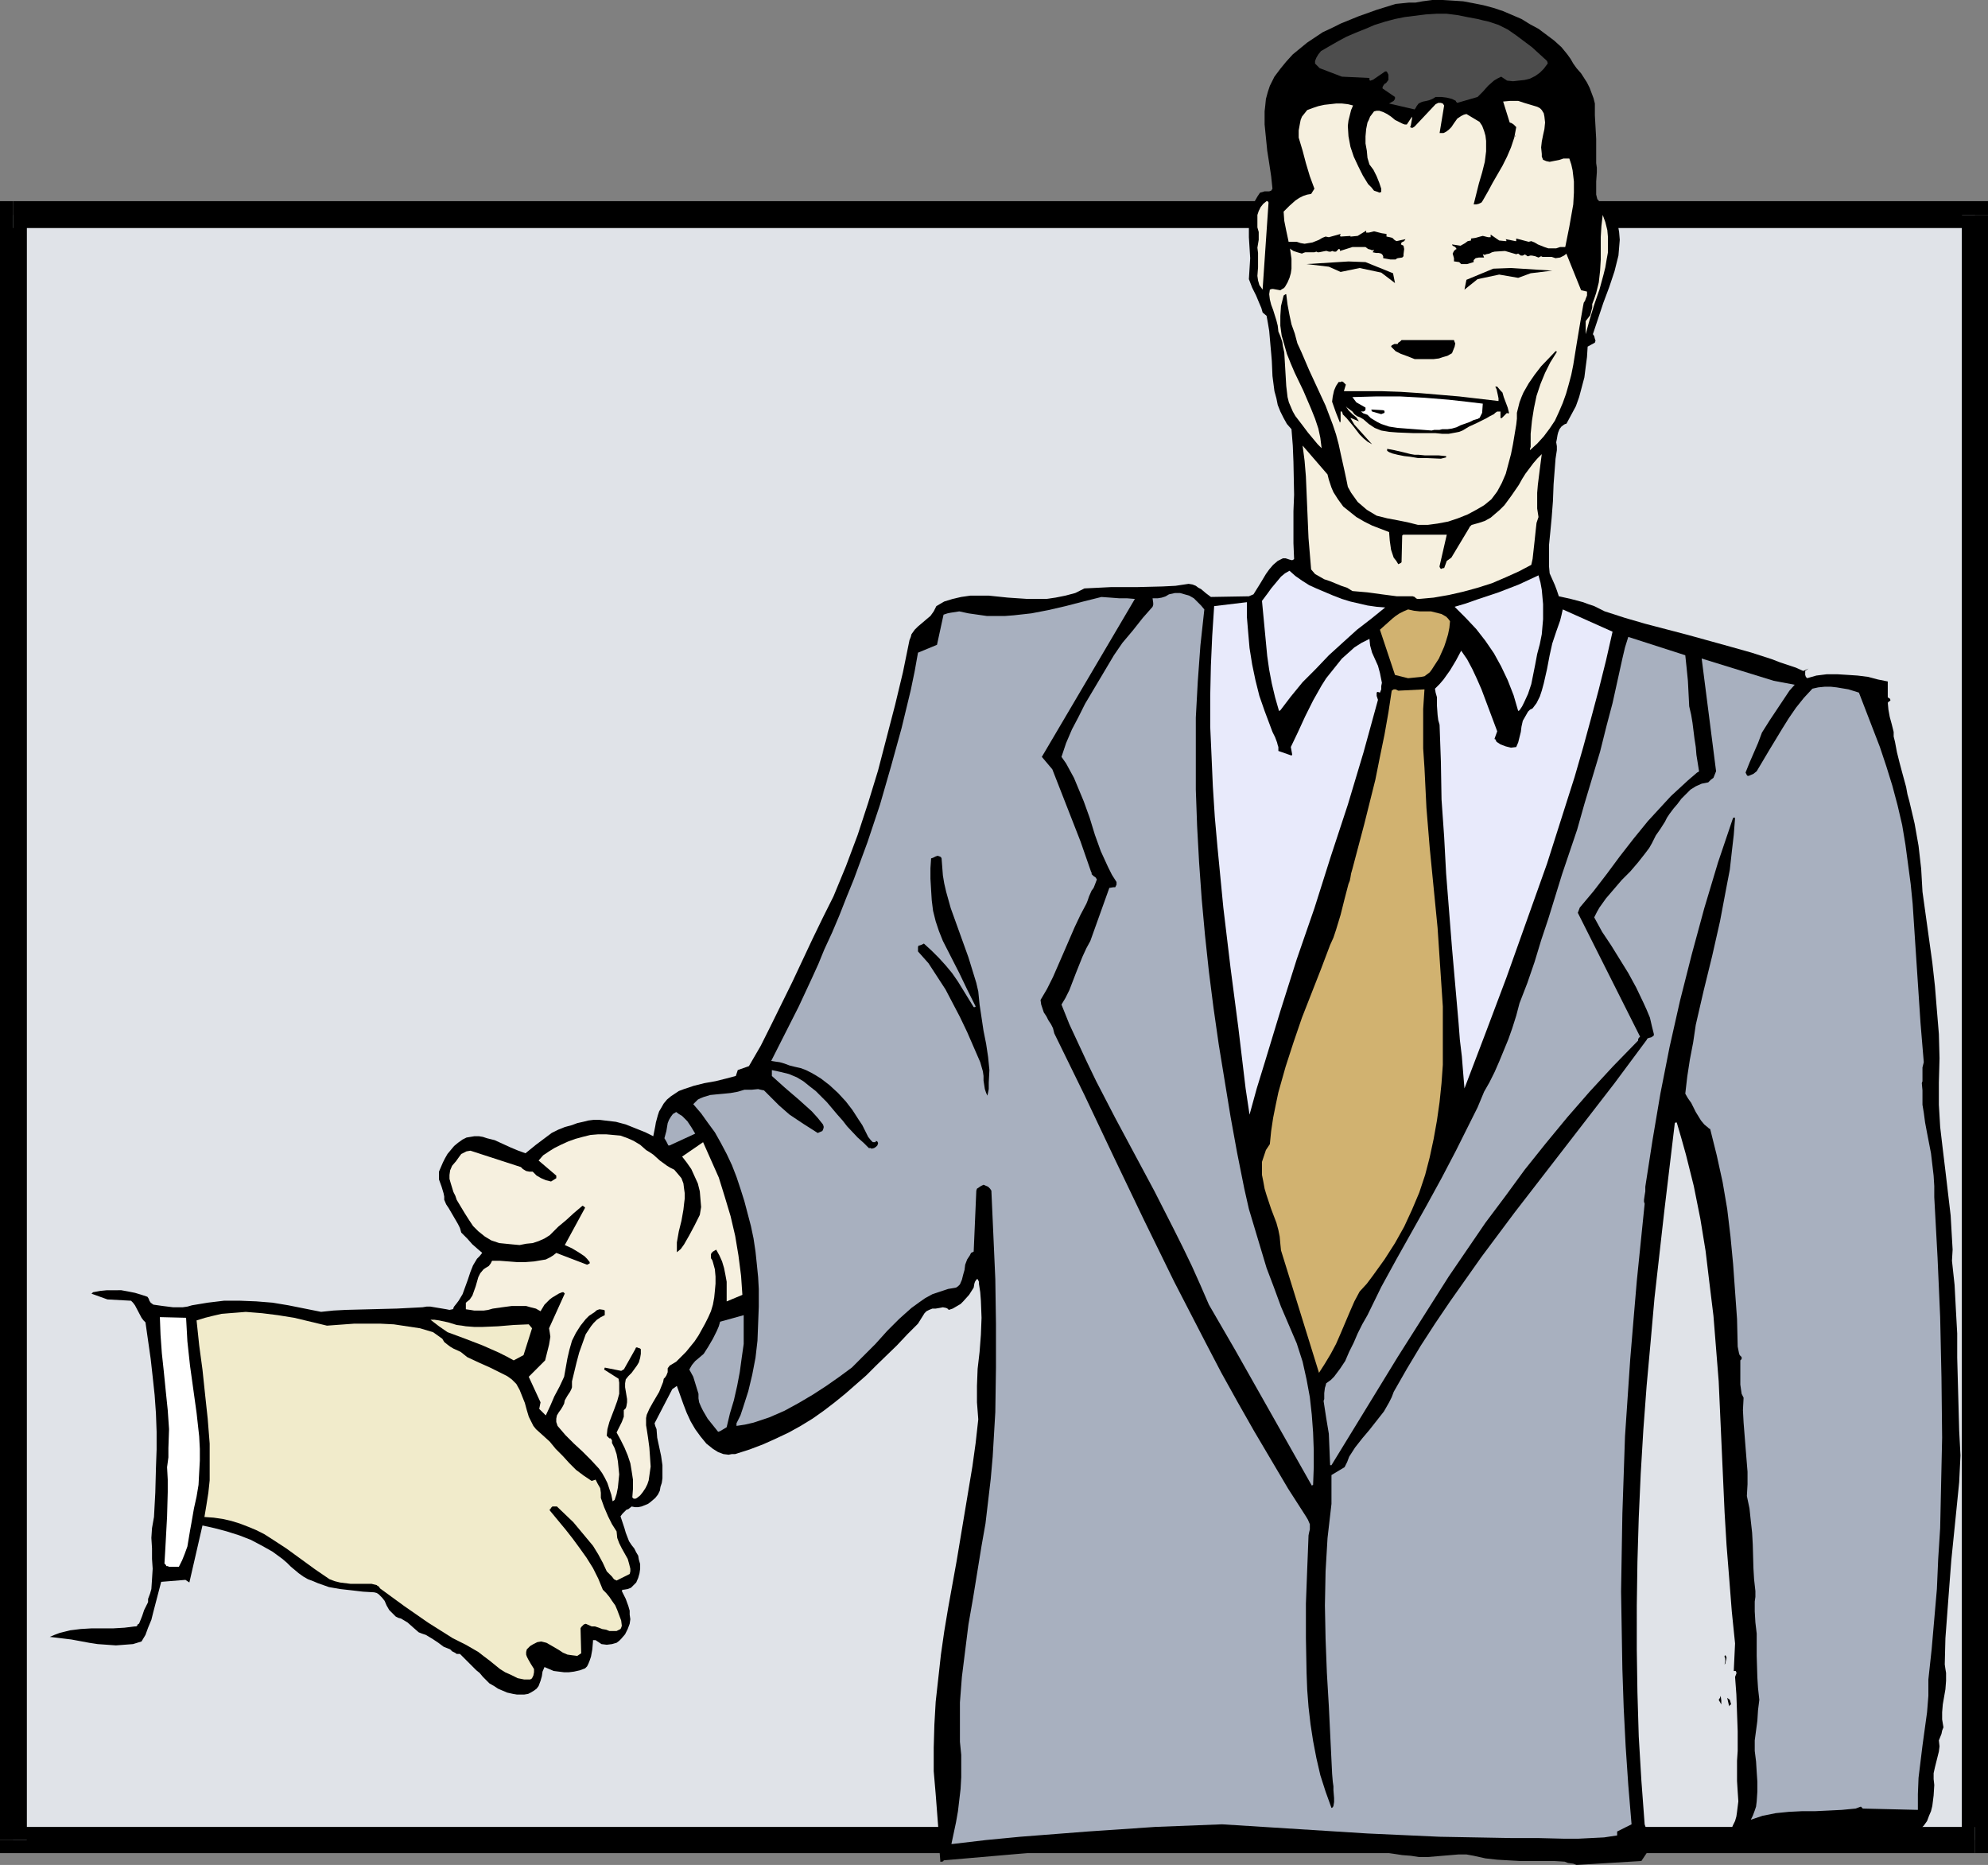
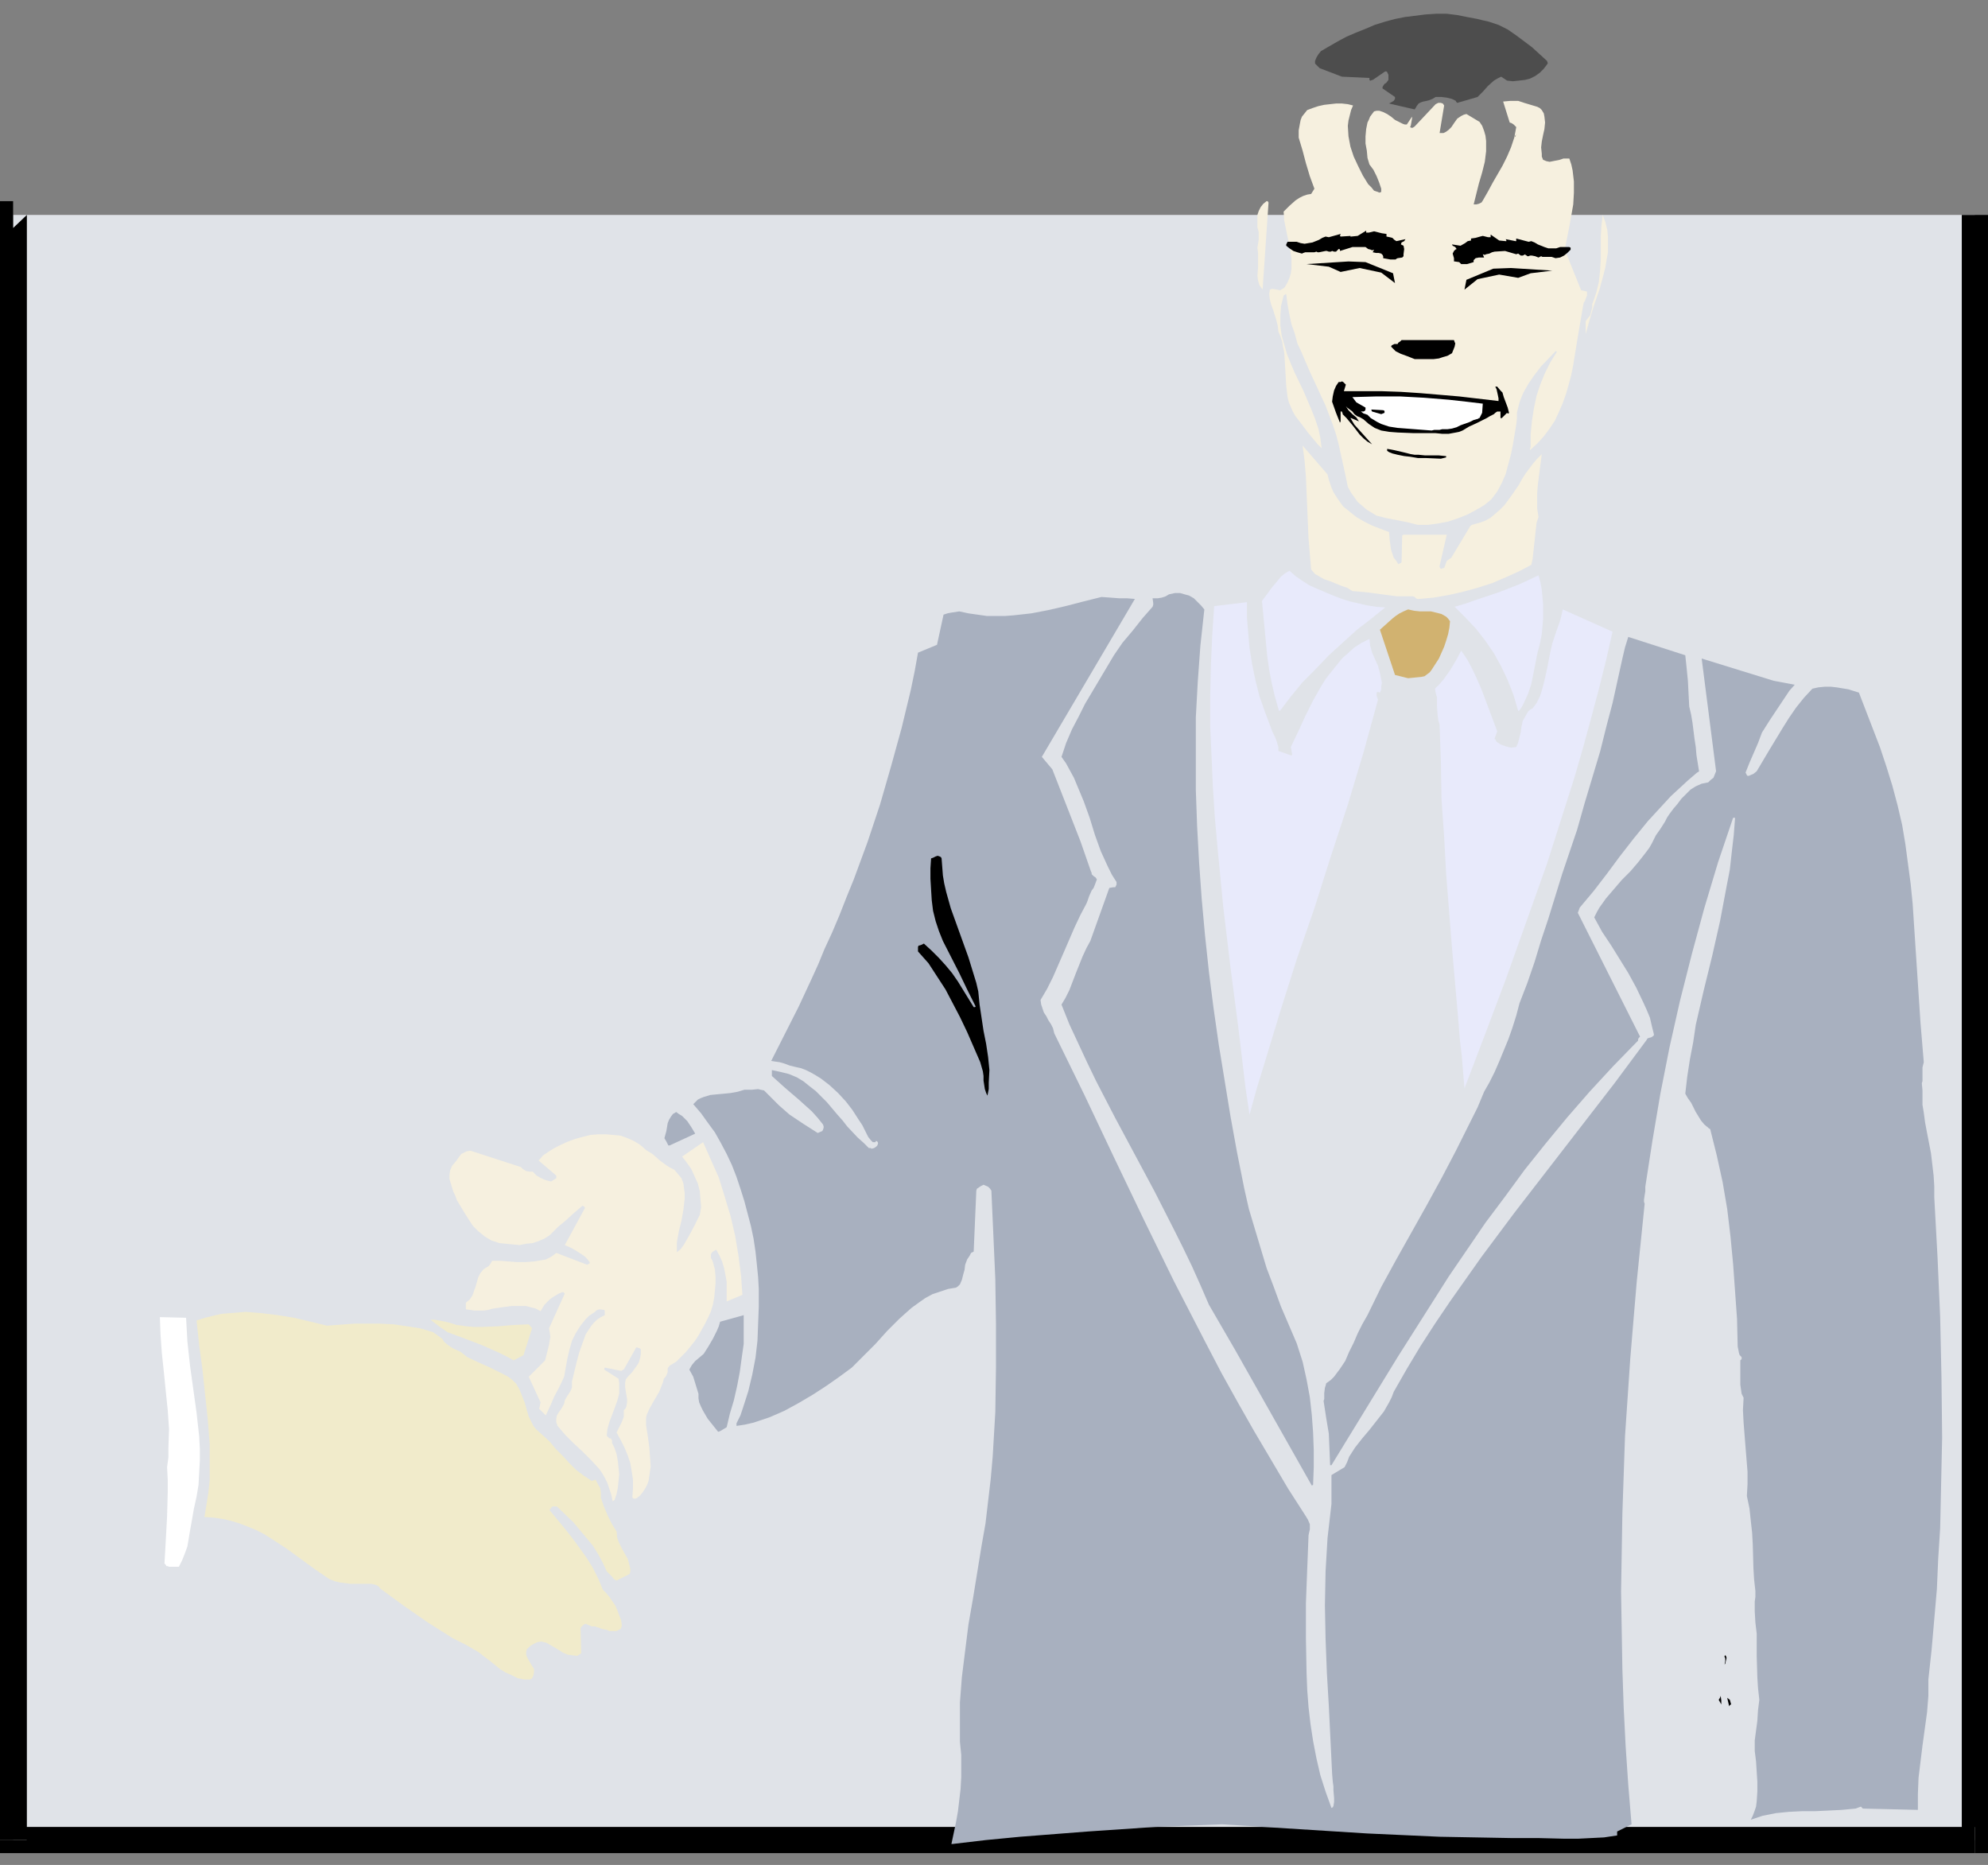
<svg xmlns="http://www.w3.org/2000/svg" xmlns:ns1="http://sodipodi.sourceforge.net/DTD/sodipodi-0.dtd" xmlns:ns2="http://www.inkscape.org/namespaces/inkscape" version="1.0" width="129.724mm" height="121.677mm" id="svg49" ns1:docname="Handshake 15.wmf">
  <rect width="100%" height="100%" fill="#808080" stroke="none" />
  <ns1:namedview id="namedview49" pagecolor="#ffffff" bordercolor="#000000" borderopacity="0.25" ns2:showpageshadow="2" ns2:pageopacity="0.0" ns2:pagecheckerboard="0" ns2:deskcolor="#d1d1d1" ns2:document-units="mm" />
  <defs id="defs1">
    <pattern id="WMFhbasepattern" patternUnits="userSpaceOnUse" width="6" height="6" x="0" y="0" />
  </defs>
  <path style="fill:#e0e3e8;fill-opacity:1;fill-rule:evenodd;stroke:none" d="M 487.062,453.741 H 3.232 V 53.001 H 487.062 Z" id="path1" />
  <path style="fill:#000000;fill-opacity:1;fill-rule:evenodd;stroke:none" d="m 0,453.741 3.232,3.232 H 487.062 v -6.464 H 3.232 l 3.394,3.232 H 0 v 3.232 h 3.232 z" id="path2" />
  <path style="fill:#000000;fill-opacity:1;fill-rule:evenodd;stroke:none" d="M 3.232,49.608 0,53.001 V 453.741 H 6.626 V 53.001 L 3.232,56.233 V 49.608 H 0 v 3.393 z" id="path3" />
-   <path style="fill:#000000;fill-opacity:1;fill-rule:evenodd;stroke:none" d="m 490.294,53.001 -3.232,-3.393 H 3.232 v 6.625 H 487.062 l -3.232,-3.232 h 6.464 v -3.393 h -3.232 z" id="path4" />
  <path style="fill:#000000;fill-opacity:1;fill-rule:evenodd;stroke:none" d="m 487.062,456.973 3.232,-3.232 V 53.001 h -6.464 V 453.741 l 3.232,-3.232 v 6.464 h 3.232 v -3.232 z" id="path5" />
-   <path style="fill:#000000;fill-opacity:1;fill-rule:evenodd;stroke:none" d="m 388.809,459.881 15.998,-0.97 1.293,-1.939 v -0.646 l -0.323,-0.808 -0.323,-0.646 -0.323,-0.646 0.485,-1.131 0.323,-0.97 0.162,-0.485 v -0.646 l -0.323,-0.646 -0.162,-0.485 -0.808,-10.826 -0.646,-10.826 -0.323,-10.826 -0.162,-10.665 V 395.892 l 0.162,-10.826 0.323,-10.826 0.485,-10.826 0.646,-10.826 0.808,-10.826 0.97,-10.665 0.97,-10.988 2.424,-21.491 2.586,-21.653 0.162,-0.162 v 0 h 0.323 l 1.131,3.878 1.131,4.04 1.939,7.756 1.616,8.079 1.293,7.918 0.97,8.079 0.97,7.918 0.646,8.079 0.646,8.079 1.454,32.318 0.485,8.079 0.646,8.079 0.646,8.241 0.808,7.918 -0.323,6.787 h 0.485 l 0.162,0.323 v 0.323 l -0.323,0.808 0.323,4.363 0.162,4.524 0.162,4.524 v 4.848 l -0.162,2.424 v 2.585 2.424 l 0.162,2.585 0.162,2.424 -0.323,2.585 -0.162,1.131 -0.323,1.131 -0.485,0.97 -0.485,1.131 h 2.101 2.101 l 2.424,-0.162 h 2.262 l 4.525,-0.162 2.262,0.162 2.262,0.162 2.101,-0.162 1.939,-0.162 h 4.04 l 3.878,0.162 1.778,-0.162 1.778,-0.162 1.778,0.162 2.101,0.323 3.717,0.646 1.778,0.162 h 0.808 l 0.808,-0.162 0.97,-0.162 0.646,-0.323 0.808,-0.485 0.646,-0.646 0.808,-1.131 0.485,-1.293 0.485,-1.131 0.323,-1.293 0.323,-2.585 0.162,-2.585 -0.162,-1.454 v -1.454 l 0.323,-1.454 0.323,-1.293 0.646,-2.585 0.162,-1.293 -0.162,-1.454 0.323,-0.808 0.323,-0.808 0.162,-0.808 0.323,-0.808 -0.162,-0.97 -0.162,-0.97 v -1.777 l 0.162,-1.939 0.646,-3.717 0.162,-2.101 v -1.939 l -0.162,-0.97 -0.162,-1.131 0.162,-6.464 0.485,-6.464 0.485,-6.464 0.485,-6.302 1.293,-12.765 0.646,-6.464 0.323,-6.625 -0.323,-6.14 -0.162,-5.979 -0.323,-11.958 v -5.979 l -0.323,-5.817 -0.323,-6.14 -0.646,-5.979 0.162,-2.747 -0.162,-2.747 -0.323,-5.656 -0.646,-5.494 -0.646,-5.494 -0.646,-5.332 -0.646,-5.494 -0.323,-5.494 v -2.747 -2.747 l 0.162,-5.979 -0.162,-5.979 -0.485,-5.817 -0.485,-5.979 -0.646,-5.817 -0.808,-5.817 -1.616,-11.634 -0.323,-5.656 -0.646,-5.656 -0.97,-5.494 -1.293,-5.494 -0.485,-1.777 -0.323,-1.777 -0.485,-1.777 -0.485,-1.777 -0.646,-2.424 -0.646,-2.585 -0.485,-2.585 -0.323,-1.293 v -1.131 l -0.485,-1.939 -0.485,-1.777 -0.323,-1.777 -0.162,-1.777 h 0.162 v -0.162 l 0.323,-0.162 0.162,-0.162 v -0.162 l -0.162,-0.323 -0.323,-0.162 -0.162,-0.162 v -3.878 l -2.424,-0.485 -2.424,-0.646 -2.586,-0.323 -2.424,-0.162 -2.586,-0.162 h -2.586 l -2.586,0.323 -2.262,0.646 -0.323,-0.323 -0.162,-0.485 v -0.97 l 0.162,-0.162 0.323,-0.162 0.162,-0.162 0.323,-0.162 -1.454,0.646 -1.778,-0.808 -1.939,-0.646 -1.939,-0.646 -2.101,-0.808 -5.01,-1.616 -5.171,-1.454 -10.504,-2.909 -10.504,-2.747 -5.01,-1.454 -5.01,-1.616 -1.293,-0.646 -1.293,-0.646 -1.454,-0.485 -1.293,-0.485 -3.07,-0.808 -1.454,-0.323 -1.454,-0.323 -0.485,-1.454 -0.485,-1.293 -0.646,-1.454 -0.646,-1.454 -0.162,-1.777 v -1.777 -3.393 l 0.323,-3.232 0.323,-3.393 0.323,-4.201 0.162,-4.201 0.323,-4.201 0.162,-2.101 0.323,-2.101 v -0.97 l -0.162,-0.97 0.162,-0.808 0.162,-0.97 0.162,-0.646 0.323,-0.808 0.485,-0.646 0.646,-0.485 0.323,-0.162 h 0.162 l 0.162,-0.162 1.131,-2.101 1.131,-2.101 0.808,-2.262 0.646,-2.424 0.646,-2.424 0.323,-2.585 0.323,-2.424 0.162,-2.585 1.778,-0.97 0.162,-0.485 -0.162,-0.485 -0.162,-0.646 -0.323,-0.485 1.293,-3.878 1.293,-3.878 1.454,-3.878 1.293,-3.878 0.485,-1.939 0.485,-1.939 0.162,-1.939 0.162,-1.939 -0.162,-1.939 -0.323,-1.777 -0.646,-1.939 -0.97,-1.939 -0.646,-0.323 -0.485,-0.323 -0.485,-0.323 h -0.646 l -1.131,-1.454 v 0.162 l -0.323,-1.293 v -0.97 -2.262 l 0.162,-2.262 v -1.131 l -0.162,-1.131 v -5.979 l -0.323,-5.817 V 26.985 25.531 l -0.323,-1.293 -0.485,-1.293 -0.485,-1.293 -0.646,-1.293 -1.454,-2.262 -1.131,-1.293 -0.808,-1.131 -0.646,-1.131 -0.808,-1.131 -1.454,-1.777 -1.778,-1.616 -1.939,-1.454 -1.939,-1.454 -2.101,-1.131 -2.101,-1.293 -2.262,-0.97 -2.262,-0.97 -2.424,-0.808 -2.424,-0.646 -2.424,-0.485 -2.586,-0.485 -2.424,-0.162 L 355.843,0 h -2.586 l -2.424,0.323 -1.778,0.323 h -1.616 l -3.232,0.323 -4.686,1.454 -4.525,1.616 -4.363,1.777 -2.262,1.131 -2.101,0.97 -1.939,1.293 -1.939,1.293 -1.778,1.454 -1.778,1.454 -1.616,1.777 -1.454,1.777 -1.454,1.939 -1.131,2.262 -0.485,1.454 -0.485,1.777 -0.162,1.616 -0.162,1.454 v 3.232 l 0.323,3.232 0.323,3.232 0.485,3.07 0.485,3.232 0.323,3.07 -0.323,0.485 -0.485,0.162 h -1.131 l -0.485,0.162 -0.646,0.162 -0.323,0.485 -0.323,0.485 -0.646,1.131 -0.485,1.293 -0.323,1.131 -0.323,1.293 -0.323,2.585 v 2.585 l 0.162,2.585 0.162,2.585 -0.162,2.585 -0.162,2.585 0.808,2.101 0.97,1.939 0.808,1.939 0.485,1.131 0.323,1.131 0.97,0.808 0.323,1.777 0.323,1.939 0.323,3.717 0.162,1.777 0.162,1.939 0.162,3.717 0.485,3.717 0.485,1.777 0.323,1.616 0.646,1.616 0.808,1.616 0.808,1.454 1.131,1.293 0.323,4.04 0.162,4.04 0.162,8.079 -0.162,4.04 v 7.918 l 0.162,3.878 -0.162,0.162 -0.323,0.162 -0.646,-0.162 -0.97,-0.323 h -0.323 -0.323 l -1.293,0.646 -1.131,0.97 -0.97,1.131 -0.808,1.131 -1.454,2.424 -1.616,2.585 -1.131,0.485 -9.373,0.162 -1.293,-0.97 -1.131,-0.97 -0.646,-0.323 -0.646,-0.485 -0.808,-0.323 -0.97,-0.162 -3.232,0.485 -3.232,0.162 -6.464,0.162 h -6.302 l -3.232,0.162 -3.232,0.162 -2.262,1.131 -2.424,0.646 -2.424,0.485 -2.262,0.323 h -2.424 -2.424 l -4.686,-0.323 -4.686,-0.485 h -2.424 -2.101 l -2.262,0.323 -2.101,0.485 -2.101,0.646 -1.939,1.131 -0.323,0.646 -0.323,0.646 -0.808,1.131 -0.97,0.808 -1.131,0.97 -0.97,0.808 -0.808,0.808 -0.808,1.131 -0.162,0.646 -0.323,0.808 -1.616,7.918 -1.939,8.079 -2.101,8.079 -2.101,8.079 -2.424,7.918 -2.586,7.918 -2.909,7.756 -3.07,7.433 -2.586,5.171 -2.586,5.332 -5.01,10.665 -5.171,10.503 -2.586,5.171 -2.909,5.009 -2.747,0.97 -0.485,1.454 -2.424,0.646 -2.586,0.646 -2.747,0.485 -2.586,0.646 -2.424,0.808 -1.293,0.485 -0.97,0.646 -0.97,0.646 -0.97,0.808 -0.808,0.97 -0.646,1.131 -0.485,0.808 -0.323,0.97 -0.485,1.777 -0.162,0.97 -0.162,0.808 -0.323,1.616 -1.939,-0.97 -2.424,-0.97 -2.424,-0.97 -2.424,-0.646 -2.747,-0.323 -1.293,-0.162 h -1.454 l -1.293,0.162 -1.293,0.323 -1.454,0.323 -1.293,0.485 -1.778,0.485 -1.616,0.646 -1.616,0.808 -1.293,0.97 -2.586,1.939 -2.586,2.101 -1.778,-0.646 -1.939,-0.808 -3.878,-1.777 -1.939,-0.485 -0.97,-0.323 -0.97,-0.162 h -1.131 l -0.97,0.162 -0.97,0.162 -0.97,0.485 -1.131,0.808 -0.97,0.808 -0.808,0.97 -0.808,0.97 -0.646,1.131 -0.485,0.97 -0.97,2.262 v 1.131 0.808 l 0.646,1.777 0.485,1.616 0.162,0.808 v 0.808 l 0.485,1.131 0.646,0.97 1.131,1.939 1.131,1.939 0.485,0.97 0.323,1.131 1.454,1.454 1.293,1.454 1.293,1.131 1.131,0.97 -0.646,0.808 -0.646,0.646 -0.97,1.616 -0.646,1.616 -0.646,1.939 -0.646,1.777 -0.646,1.777 -0.97,1.616 -0.485,0.646 -0.646,0.808 -0.162,0.323 v 0.162 l -0.162,0.162 -0.808,0.162 -0.808,-0.162 -1.939,-0.323 -1.939,-0.323 h -0.97 l -0.97,0.162 -6.302,0.323 -6.302,0.162 -6.302,0.162 -3.07,0.162 -3.07,0.323 -4.04,-0.808 -4.04,-0.808 -3.878,-0.646 -4.04,-0.323 -4.04,-0.162 h -3.878 l -4.04,0.485 -3.878,0.646 -1.131,0.323 -1.131,0.162 h -2.424 l -2.586,-0.323 -2.262,-0.323 -0.646,-0.485 -0.323,-0.485 -0.162,-0.485 -0.323,-0.485 -1.454,-0.485 -1.616,-0.485 -1.616,-0.323 -1.778,-0.323 H 28.118 26.341 l -1.616,0.162 -1.778,0.323 -0.323,0.323 h -0.162 l 4.04,1.454 5.818,0.323 0.485,0.485 0.485,0.646 1.616,3.07 0.485,0.646 0.485,0.485 1.293,9.049 0.485,4.363 0.485,4.524 0.323,4.524 0.162,4.524 v 4.363 l -0.162,4.524 -0.162,6.14 -0.323,5.979 -0.485,2.747 -0.162,2.424 0.162,2.585 v 2.585 l 0.162,2.424 -0.162,2.585 -0.162,2.424 -0.323,1.131 -0.485,1.293 v 0.808 l -0.323,0.646 -0.646,1.293 -0.485,1.454 -0.323,0.808 -0.323,0.808 -0.162,0.323 -0.323,0.162 v 0.162 l -0.323,0.323 h -0.323 l -2.586,0.323 -2.747,0.162 h -2.747 -2.586 l -2.747,0.162 -2.586,0.323 -2.586,0.646 -1.293,0.485 -1.131,0.485 5.333,0.646 4.363,0.808 2.101,0.323 2.262,0.162 2.262,0.162 2.101,-0.162 2.101,-0.162 2.101,-0.646 0.97,-1.616 0.646,-1.777 0.808,-1.939 0.485,-1.939 0.97,-3.717 0.97,-3.717 5.979,-0.485 0.97,0.646 3.232,-14.058 2.909,0.646 3.07,0.808 3.07,0.97 2.909,1.131 2.747,1.454 2.586,1.454 2.424,1.777 1.131,0.97 0.97,0.97 0.97,0.808 0.97,0.808 1.131,0.808 1.131,0.646 1.293,0.485 1.131,0.485 2.747,0.97 2.747,0.485 2.909,0.323 2.747,0.323 2.747,0.162 0.646,0.162 0.485,0.323 0.808,0.808 0.646,0.808 0.485,1.131 0.646,1.131 0.808,0.808 0.808,0.808 0.646,0.323 0.646,0.162 0.808,0.485 0.808,0.485 1.454,1.293 1.293,1.131 0.808,0.323 0.97,0.323 0.808,0.485 0.808,0.485 1.454,0.97 1.293,0.97 0.808,0.323 0.808,0.323 0.485,0.485 0.646,0.323 0.485,0.323 h 0.808 l 1.131,1.131 1.131,1.131 1.131,1.131 0.646,0.646 0.808,0.646 0.808,0.97 0.808,0.808 0.808,0.808 1.131,0.646 0.97,0.646 1.131,0.485 1.131,0.485 1.454,0.323 0.97,0.162 h 0.97 0.808 l 0.97,-0.162 0.646,-0.323 0.808,-0.485 0.646,-0.485 0.485,-0.646 0.485,-1.293 0.323,-1.131 0.162,-1.131 0.485,-1.131 1.131,0.485 1.131,0.485 1.293,0.162 1.293,0.162 h 1.131 l 1.293,-0.162 1.454,-0.323 1.293,-0.485 0.485,-0.485 0.323,-0.646 0.323,-0.808 0.323,-0.97 0.323,-1.777 0.162,-1.939 v -0.323 h 0.323 0.323 l 0.485,0.323 0.485,0.323 0.485,0.323 1.293,0.162 1.293,-0.162 1.131,-0.323 0.646,-0.485 0.485,-0.485 0.97,-1.131 0.646,-1.293 0.485,-1.293 0.162,-1.131 -0.162,-1.131 v -0.97 l -0.323,-1.131 -0.646,-1.777 -0.97,-1.939 0.162,-0.323 h 0.323 l 0.97,-0.162 0.808,-0.323 0.646,-0.646 0.646,-0.646 0.485,-1.131 0.323,-1.131 0.162,-1.131 v -1.131 l -0.323,-1.131 -0.162,-0.97 -0.485,-0.808 -0.485,-0.97 -0.646,-0.808 -0.646,-0.97 -0.808,-2.101 -0.323,-1.131 -0.323,-0.97 -0.646,-1.939 0.485,-0.646 0.646,-0.646 0.323,-0.323 0.485,-0.162 0.808,-0.646 0.808,0.162 h 0.808 l 0.808,-0.162 0.808,-0.323 0.808,-0.323 0.646,-0.485 1.131,-0.97 0.646,-0.808 0.485,-0.97 0.162,-0.97 0.323,-0.97 0.162,-1.131 v -0.97 -2.262 l -0.323,-2.262 -0.97,-4.524 -0.162,-2.101 -0.323,-0.808 -0.162,-0.646 4.363,-8.403 1.131,-0.808 1.616,4.524 0.808,2.101 0.97,2.101 1.131,1.939 1.293,1.777 1.454,1.777 1.616,1.293 1.293,0.808 1.293,0.485 1.293,0.162 0.808,-0.162 h 0.808 l 3.555,-1.131 3.394,-1.293 3.232,-1.454 3.07,-1.454 2.909,-1.616 2.909,-1.777 2.747,-1.939 2.747,-2.101 2.586,-2.101 2.586,-2.262 2.586,-2.262 2.424,-2.424 5.171,-5.009 2.586,-2.747 1.293,-1.293 1.293,-1.293 0.808,-1.293 0.808,-1.293 0.485,-0.485 0.646,-0.323 0.808,-0.323 h 0.808 l 0.97,-0.162 0.808,-0.162 0.808,0.162 0.323,0.162 0.323,0.323 0.97,-0.323 1.939,-1.131 0.646,-0.646 1.454,-1.616 1.131,-1.777 0.162,-0.97 0.162,-0.485 0.323,-0.485 0.162,-0.162 h 0.162 l 0.162,0.323 0.162,0.323 v 0.485 l 0.323,2.101 0.162,2.101 0.162,4.201 -0.162,4.201 -0.323,4.201 -0.485,4.201 -0.162,4.201 v 4.04 l 0.162,2.101 0.162,2.101 -0.646,5.817 -0.808,5.817 -1.939,11.634 -1.939,11.634 -2.101,11.634 -0.97,5.817 -0.808,5.656 -0.646,5.817 -0.646,5.817 -0.323,5.656 -0.162,5.656 v 5.817 l 0.485,5.656 0.323,4.201 0.323,4.201 0.162,3.878 0.323,4.04 v 0.162 0.162 h 0.485 l 0.323,-0.162 v -0.162 l 16.806,-1.454 16.645,-1.454 8.403,-0.646 8.403,-0.485 8.242,-0.323 8.242,-0.162 2.101,-0.162 1.939,-0.162 3.878,0.162 3.878,0.323 3.878,0.485 3.878,0.323 3.878,0.323 3.878,0.162 1.939,-0.162 1.939,-0.162 h 2.262 l 2.262,0.323 4.202,0.646 2.262,0.485 2.101,0.323 2.101,0.323 2.101,0.162 2.101,0.323 h 1.939 l 3.878,-0.323 1.939,-0.162 1.939,-0.162 h 1.939 l 1.778,0.323 2.909,0.646 2.909,0.323 2.747,0.162 2.909,0.162 h 5.494 2.909 l 2.586,0.162 0.808,0.323 1.293,0.162 z" id="path6" />
  <path style="fill:#000000;fill-opacity:1;fill-rule:evenodd;stroke:none" d="m 426.624,420.454 0.323,-0.162 -0.323,-1.131 -0.646,-0.485 0.485,2.101 z" id="path7" />
  <path style="fill:#000000;fill-opacity:1;fill-rule:evenodd;stroke:none" d="m 424.523,419.969 v -0.646 l -0.162,-1.131 -0.162,0.485 -0.323,0.485 0.646,1.131 z" id="path8" />
  <path style="fill:#000000;fill-opacity:1;fill-rule:evenodd;stroke:none" d="m 425.492,410.273 0.323,-1.454 -0.162,-0.485 -0.162,-0.162 -0.162,0.162 v 0.323 0 l 0.162,0.162 v 0.808 l -0.162,0.808 z" id="path9" />
  <path style="fill:#000000;fill-opacity:1;fill-rule:evenodd;stroke:none" d="m 139.137,393.468 -0.485,-1.131 -0.646,-1.293 -0.97,-2.424 -0.808,-1.131 -0.646,-1.131 -0.808,-1.131 -0.97,-0.97 -0.646,-0.162 -0.485,-0.323 -0.97,-0.485 -0.646,-0.162 h -0.485 -0.485 l -0.485,0.162 -0.323,0.485 -0.162,0.485 -0.162,0.646 0.162,0.485 1.131,0.485 1.131,0.808 1.131,0.646 0.97,0.808 0.808,0.97 0.97,0.97 0.646,1.131 0.646,1.131 z" id="path10" />
  <path style="fill:#000000;fill-opacity:1;fill-rule:evenodd;stroke:none" d="m 111.181,389.429 h 2.586 l 0.162,-0.485 -0.162,-0.323 -0.323,-0.485 -0.485,-0.323 -0.323,-0.323 -0.485,-0.646 h -0.97 v 0 l -0.162,0.323 -0.162,0.485 v 0.485 0.646 l 0.162,0.646 z" id="path11" />
  <path style="fill:#ffffff;fill-opacity:1;fill-rule:evenodd;stroke:none" d="m 41.693,386.358 h 2.424 l 0.808,-1.616 0.646,-1.616 0.646,-1.777 0.323,-1.939 0.323,-1.939 0.323,-1.777 0.646,-3.717 0.646,-2.909 0.485,-2.909 0.162,-3.07 0.162,-2.909 v -2.909 l -0.162,-3.07 -0.646,-5.817 -0.808,-5.817 -0.808,-5.817 -0.646,-5.979 -0.162,-2.909 -0.162,-2.909 -6.464,-0.162 0.162,4.363 0.323,4.524 0.485,4.524 0.485,4.848 0.485,4.686 0.323,4.686 -0.162,4.686 v 2.262 l -0.323,2.424 0.162,3.07 v 3.07 l -0.162,5.979 -0.323,5.979 -0.162,2.909 -0.162,2.747 0.323,0.323 0.162,0.323 h 0.323 z" id="path12" />
  <path style="fill:#000000;fill-opacity:1;fill-rule:evenodd;stroke:none" d="m 119.422,376.986 h 0.323 l 0.646,-0.162 -3.717,-3.878 h -0.485 l -0.323,0.162 -0.323,0.485 -0.323,0.646 v 0.646 l 0.485,0.646 0.485,0.485 0.808,0.485 0.97,0.323 0.485,-0.162 0.323,0.162 h 0.323 z" id="path13" />
  <path style="fill:#000000;fill-opacity:1;fill-rule:evenodd;stroke:none" d="m 100.03,371.977 4.686,-2.747 v -6.625 h -0.323 l -0.485,0.323 -0.323,0.323 -0.323,0.485 v 0.646 l -0.162,0.485 0.162,0.97 0.162,0.808 0.162,0.97 -1.131,0.808 -1.131,0.646 -0.485,0.485 -0.485,0.485 -0.323,0.485 -0.323,0.808 0.162,0.323 v 0.162 z" id="path14" />
  <path style="fill:#000000;fill-opacity:1;fill-rule:evenodd;stroke:none" d="m 125.886,363.736 h 0.162 0.162 l 0.162,-0.323 0.162,-0.323 -3.717,-3.878 h -0.162 l -0.323,0.162 -0.485,0.485 -0.323,0.646 0.162,0.323 0.162,0.162 z" id="path15" />
  <path style="fill:#000000;fill-opacity:1;fill-rule:evenodd;stroke:none" d="m 146.248,354.202 1.293,-0.97 v -0.323 l -0.162,-0.162 -0.485,-0.323 -0.485,-0.162 -0.485,-0.162 -0.323,-0.162 h -0.162 -0.485 l -0.323,0.162 -0.162,0.323 v 0.485 0.323 l 0.485,0.808 1.293,0.485 z" id="path16" />
  <path style="fill:#000000;fill-opacity:1;fill-rule:evenodd;stroke:none" d="m 110.373,350.647 h 0.808 0.485 l 0.162,-0.323 0.162,-0.323 -0.808,-0.808 -0.485,-0.97 -0.485,-0.97 -0.323,-0.97 v -1.131 -1.131 l 0.162,-0.97 0.323,-1.293 -0.323,0.162 h -0.323 l -0.323,0.485 -0.323,0.485 -0.162,0.646 -0.323,1.454 -0.323,1.616 v 0.646 0.808 l 0.162,0.808 0.323,0.646 z" id="path17" />
  <path style="fill:#f1ebcb;fill-opacity:1;fill-rule:evenodd;stroke:none" d="m 129.28,414.152 h 1.454 l 0.323,-0.162 0.162,-0.162 0.323,-0.646 0.162,-0.808 v -0.808 l -0.808,-1.293 -0.646,-1.131 -0.323,-0.646 -0.162,-0.485 v -0.646 l 0.162,-0.646 0.808,-0.808 0.808,-0.485 0.97,-0.485 0.97,-0.162 1.293,0.323 1.131,0.646 1.939,1.131 0.97,0.646 1.131,0.485 1.131,0.162 1.293,0.162 0.97,-0.646 -0.162,-6.14 0.162,-0.323 0.323,-0.323 0.323,-0.323 0.485,-0.162 1.454,0.646 h 0.808 l 0.97,0.323 0.808,0.323 0.97,0.162 0.808,0.323 h 0.97 0.808 l 0.97,-0.485 0.162,-0.323 0.162,-0.485 -0.162,-1.293 -0.485,-1.293 -0.485,-1.293 -0.485,-1.131 -0.808,-1.131 -0.646,-0.97 -0.808,-0.97 -0.808,-0.808 -1.131,-2.747 -1.293,-2.585 -1.616,-2.585 -1.616,-2.262 -1.778,-2.424 -1.778,-2.262 -3.878,-4.686 v -0.323 h 0.162 l 0.162,-0.323 0.323,-0.323 h 0.485 0.646 l 0.323,0.323 3.717,3.555 1.616,1.939 1.616,1.939 1.616,1.939 1.293,2.101 1.131,2.101 0.97,2.101 0.646,0.646 0.646,0.646 0.485,0.646 0.646,0.323 3.232,-1.616 0.162,-0.646 v -0.646 l -0.323,-1.293 -0.323,-1.131 -1.454,-2.585 -0.646,-1.293 -0.485,-1.293 -0.162,-1.616 -1.131,-1.777 -0.97,-1.939 -0.97,-2.262 -0.808,-2.262 v -1.293 l -0.162,-1.131 -0.646,-1.131 -0.485,-0.97 -0.97,0.323 -1.939,-1.293 -1.939,-1.454 -1.616,-1.616 -1.616,-1.777 -1.778,-1.777 -1.454,-1.777 -1.778,-1.616 -1.616,-1.454 -0.646,-0.808 -0.323,-0.646 -0.808,-1.616 -0.485,-1.616 -0.485,-1.777 -0.646,-1.616 -0.646,-1.616 -0.808,-1.454 -0.485,-0.485 -0.646,-0.646 -1.131,-0.808 -1.293,-0.646 -2.909,-1.454 -2.909,-1.293 -2.747,-1.293 -0.808,-0.646 -0.808,-0.646 -1.778,-0.808 -0.808,-0.485 -0.646,-0.485 -0.808,-0.646 -0.485,-0.808 -2.262,-1.616 -3.232,-0.97 -3.232,-0.485 -3.232,-0.485 -3.232,-0.162 h -3.394 -3.232 l -6.626,0.485 -4.04,-0.97 -4.04,-0.97 -4.04,-0.646 -3.878,-0.485 -4.04,-0.323 -1.939,0.162 -2.101,0.162 -1.939,0.162 -2.101,0.485 -1.939,0.485 -2.101,0.646 0.646,6.14 0.808,5.979 0.646,6.14 0.646,5.979 0.485,6.14 v 3.07 3.07 2.909 l -0.323,3.07 -0.485,3.07 -0.485,2.909 2.262,0.162 2.262,0.323 2.101,0.485 2.101,0.646 2.101,0.808 1.939,0.808 1.939,0.97 1.778,1.131 3.717,2.424 3.555,2.585 3.555,2.585 3.555,2.424 1.293,0.485 1.293,0.323 1.293,0.162 1.293,0.162 h 2.586 2.586 l 1.293,0.323 0.162,0.162 0.323,0.162 0.323,0.485 5.979,4.363 5.818,4.04 6.141,3.878 3.232,1.616 3.07,1.777 1.454,1.131 1.293,0.97 2.586,2.101 1.293,0.808 1.454,0.646 1.616,0.808 z" id="path18" />
  <path style="fill:#f1ebcb;fill-opacity:1;fill-rule:evenodd;stroke:none" d="m 126.694,335.458 2.424,-1.293 2.101,-6.625 -0.808,-0.97 -3.717,0.162 -3.878,0.323 -3.878,0.162 h -1.939 l -2.101,-0.162 -0.97,-0.162 -1.293,-0.162 -2.101,-0.646 -2.262,-0.485 -1.131,-0.162 h -0.97 l 2.101,1.616 2.101,1.454 4.363,1.616 4.202,1.616 4.04,1.777 1.939,0.97 z" id="path19" />
  <path style="fill:#000000;fill-opacity:1;fill-rule:evenodd;stroke:none" d="m 164.509,316.552 h 0.323 l 0.323,-0.162 0.323,-0.323 0.323,-0.485 0.162,-0.485 v -1.293 l -0.323,-0.485 -0.323,-0.485 -0.162,-0.162 -0.323,-0.323 -0.323,0.162 -0.323,0.323 h -0.323 l -0.162,0.162 -0.162,0.808 v 0.97 l 0.162,0.808 0.485,0.808 z" id="path20" />
  <path style="fill:#000000;fill-opacity:1;fill-rule:evenodd;stroke:none" d="m 192.789,299.585 h 0.485 0.162 v -0.162 -0.323 l -0.323,-0.162 -0.162,-0.162 h -0.485 l -0.162,0.162 0.162,0.323 0.162,0.323 z" id="path21" />
  <path style="fill:#a8b0bf;fill-opacity:1;fill-rule:evenodd;stroke:none" d="m 234.966,454.71 8.242,-0.97 8.403,-0.808 16.645,-1.293 16.645,-1.131 16.483,-0.646 17.938,1.131 17.938,1.131 17.776,0.808 8.888,0.162 8.888,0.162 h 6.626 l 6.464,0.162 h 3.232 l 3.232,-0.162 3.232,-0.162 3.232,-0.485 v -0.97 l 3.555,-1.777 -0.808,-9.695 -0.646,-9.534 -0.485,-9.534 -0.323,-9.534 -0.162,-9.534 -0.162,-9.534 0.162,-9.695 0.162,-9.534 0.323,-9.534 0.323,-9.534 0.646,-9.534 0.646,-9.534 0.808,-9.695 0.808,-9.534 1.939,-19.067 -0.162,-0.485 v -0.485 l 0.162,-1.131 0.162,-0.97 v -1.131 l 1.778,-11.473 1.939,-11.473 2.262,-11.473 2.586,-11.473 2.909,-11.473 3.07,-11.311 3.394,-11.311 3.717,-10.988 h 0.485 l -0.323,4.201 -0.485,4.201 -0.485,4.363 -0.808,4.201 -1.616,8.564 -1.939,8.564 -2.101,8.564 -1.939,8.403 -0.646,4.363 -0.808,4.201 -0.646,4.201 -0.485,4.201 0.646,1.131 0.808,1.131 1.131,2.262 1.293,2.101 0.808,0.97 0.97,0.808 0.162,0.162 0.323,0.162 1.616,6.464 1.454,6.625 1.131,6.625 0.808,6.787 0.646,6.787 0.485,6.787 0.485,6.787 0.162,6.787 0.162,0.808 0.162,0.808 0.162,0.485 0.485,0.485 v 0.485 l -0.162,0.162 -0.162,0.162 v 2.424 2.424 1.131 l 0.162,1.131 0.162,1.131 0.485,0.97 -0.162,3.07 0.162,3.07 0.485,6.14 0.485,5.979 v 3.07 l -0.162,2.909 0.646,3.07 0.323,3.07 0.323,2.909 0.162,2.909 0.162,5.817 0.162,2.747 0.323,2.909 v 1.454 l -0.162,1.131 v 2.424 l 0.162,2.747 0.323,2.747 v 5.494 l 0.162,5.332 0.162,2.585 0.323,2.909 -0.162,1.293 -0.162,1.293 -0.162,2.585 -0.323,2.424 -0.323,2.424 v 2.585 l 0.323,2.585 0.162,2.585 0.162,2.424 v 2.424 l -0.162,2.424 -0.162,1.293 -0.323,0.97 -0.485,1.293 -0.485,0.97 1.454,-0.485 1.454,-0.485 1.616,-0.323 1.616,-0.323 3.232,-0.323 3.232,-0.162 h 3.232 l 3.394,-0.162 3.232,-0.162 3.394,-0.323 1.293,-0.485 0.162,0.162 0.162,0.162 0.162,0.162 13.574,0.323 v -2.101 -1.777 l 0.162,-4.04 0.97,-7.918 1.131,-8.241 0.323,-4.04 v -4.04 l 0.808,-7.433 0.646,-7.433 0.646,-7.433 0.323,-7.433 0.485,-7.595 0.162,-7.433 0.323,-14.866 -0.162,-14.866 -0.323,-14.866 -0.646,-14.705 -0.808,-14.866 v -2.747 l -0.162,-2.585 -0.323,-2.747 -0.323,-2.747 -0.97,-5.009 -0.485,-2.585 -0.323,-2.424 -0.162,-0.97 -0.162,-0.97 v -3.555 l -0.162,-1.777 0.162,-0.485 v -0.646 -2.747 l 0.162,-0.646 0.162,-0.646 -0.808,-9.695 -1.293,-19.552 -0.646,-9.857 -0.485,-4.848 -0.646,-4.848 -0.646,-4.848 -0.808,-4.848 -1.131,-4.848 -1.293,-4.848 -1.454,-4.686 -1.616,-4.848 -5.171,-13.412 -2.586,-0.808 -2.909,-0.485 -1.454,-0.162 h -1.454 l -1.616,0.162 -1.454,0.323 -2.101,2.262 -1.939,2.424 -1.778,2.585 -1.616,2.585 -3.232,5.332 -3.07,5.171 -0.808,0.646 -1.131,0.485 h -0.323 l -0.162,-0.162 -0.162,-0.323 -0.162,-0.323 0.97,-2.424 2.101,-4.848 0.97,-2.585 1.939,-3.07 1.939,-2.909 1.939,-2.909 0.97,-1.454 1.293,-1.454 -5.171,-0.97 -17.776,-5.494 3.555,27.793 -0.323,0.808 -0.323,0.808 -0.646,0.485 -0.646,0.646 -0.808,0.162 -0.808,0.162 -1.454,0.646 -1.293,0.808 -1.131,1.131 -1.131,1.131 -0.97,1.293 -0.97,1.131 -0.97,1.293 -0.646,0.97 -0.485,0.97 -1.131,1.777 -1.131,1.616 -0.485,0.97 -0.485,0.97 -0.646,1.131 -0.97,1.293 -1.778,2.262 -1.939,2.262 -2.101,2.101 -1.939,2.262 -1.939,2.262 -1.616,2.262 -0.646,1.131 -0.646,1.293 1.939,3.555 2.262,3.393 4.202,6.787 1.939,3.555 1.778,3.717 0.808,1.777 0.808,1.939 0.485,2.101 0.485,1.939 V 255.31 l -0.162,0.162 -0.485,0.323 -0.646,0.162 -0.323,0.162 -0.162,0.323 -7.918,10.665 -8.242,10.665 -8.242,10.665 -8.242,10.665 -8.08,10.826 -3.878,5.494 -3.878,5.494 -3.717,5.494 -3.555,5.494 -3.394,5.656 -3.232,5.656 -0.485,1.293 -0.646,1.293 -1.293,2.262 -1.778,2.262 -1.778,2.262 -1.778,2.101 -1.778,2.262 -1.454,2.262 -0.485,1.293 -0.646,1.293 -3.232,1.939 v 7.11 l -0.485,4.201 -0.485,4.201 -0.485,8.241 -0.162,8.403 0.162,8.241 0.323,8.403 0.485,8.241 0.808,16.644 0.162,1.939 0.162,1.131 v 0.97 l 0.162,1.939 v 0.97 l -0.162,0.97 -0.162,0.323 -0.323,0.162 -1.454,-4.04 -1.293,-4.04 -0.97,-4.201 -0.808,-4.201 -0.646,-4.201 -0.485,-4.201 -0.323,-4.201 -0.162,-4.201 -0.162,-8.564 v -8.564 l 0.323,-8.564 0.162,-4.04 0.162,-4.201 0.162,-0.808 0.162,-0.646 v -0.646 -0.646 l -0.485,-1.131 -0.485,-0.808 -4.363,-6.787 -4.202,-7.11 -4.202,-7.11 -4.04,-7.11 -4.04,-7.271 -3.878,-7.433 -7.757,-15.028 -7.434,-15.189 -7.434,-15.512 -7.272,-15.351 -7.434,-15.189 -0.323,-1.293 -0.485,-0.97 -0.646,-0.97 -0.485,-0.97 -0.646,-0.97 -0.323,-0.97 -0.323,-0.97 -0.162,-1.131 1.616,-2.747 1.454,-2.909 2.747,-6.302 2.586,-5.979 1.454,-3.07 1.454,-2.747 0.323,-0.808 0.323,-0.97 0.646,-1.454 0.485,-0.646 0.323,-0.808 0.485,-1.293 -0.323,-0.485 -0.485,-0.323 -0.485,-0.485 v -0.323 l -0.162,-0.323 -2.586,-7.433 -6.949,-17.775 -2.586,-3.07 22.947,-38.943 -1.939,-0.162 h -1.939 l -2.101,-0.162 -2.262,-0.162 -4.525,1.131 -4.363,1.131 -4.202,0.97 -4.202,0.808 -4.363,0.485 -2.101,0.162 h -2.262 -2.262 l -2.262,-0.323 -2.262,-0.323 -2.262,-0.485 -2.101,0.323 -0.808,0.162 -0.97,0.323 -1.616,7.433 -4.686,1.939 -0.808,4.524 -0.97,4.686 -2.262,9.372 -2.586,9.372 -2.747,9.534 -3.07,9.211 -3.394,9.211 -1.778,4.363 -1.778,4.524 -1.778,4.201 -1.939,4.201 -1.454,3.555 -1.616,3.555 -3.232,6.948 -6.787,13.412 0.97,0.162 1.131,0.162 1.131,0.323 1.293,0.485 1.293,0.323 1.454,0.323 1.293,0.485 1.293,0.646 1.131,0.646 1.293,0.808 2.101,1.616 2.101,1.939 1.939,2.101 1.616,2.101 1.454,2.262 0.97,1.454 0.808,1.616 0.646,1.293 0.646,0.808 0.485,0.485 h 0.323 0.323 l 0.162,-0.323 0.323,0.162 0.162,0.323 v 0.162 l -0.162,0.485 -0.323,0.323 -0.485,0.323 -0.646,0.162 -0.162,-0.162 h -0.485 l -1.293,-1.293 -1.454,-1.293 -2.586,-2.747 -1.131,-1.454 -1.293,-1.454 -2.586,-3.07 -1.293,-1.293 -1.454,-1.454 -1.454,-1.131 -1.616,-1.293 -1.616,-0.97 -1.939,-0.808 -1.939,-0.485 -2.262,-0.485 v 1.454 l 3.232,2.909 3.394,2.909 3.232,2.909 1.454,1.616 1.293,1.616 0.162,0.485 v 0.323 l -0.162,0.485 -0.162,0.323 -1.131,0.485 -3.555,-2.262 -3.394,-2.262 -2.586,-2.262 -2.424,-2.424 -0.646,-0.646 -0.646,-0.646 -0.808,-0.162 -0.646,-0.162 -1.616,0.162 h -1.778 l -1.616,0.485 -1.778,0.323 -1.616,0.162 -1.778,0.162 -1.616,0.162 -1.616,0.485 -0.808,0.323 -0.646,0.323 -0.485,0.485 -0.646,0.646 1.939,2.262 1.616,2.262 1.778,2.424 1.454,2.585 1.454,2.747 1.293,2.747 1.131,2.909 0.97,2.909 0.97,3.07 0.808,3.07 0.808,3.07 0.646,3.07 0.485,3.232 0.323,3.07 0.323,3.232 0.162,2.909 v 4.363 l -0.162,4.201 -0.162,4.201 -0.485,4.201 -0.808,4.201 -0.97,4.04 -1.293,4.04 -0.646,1.939 -0.97,1.939 v 0.646 l 2.101,-0.323 2.101,-0.485 1.939,-0.646 1.939,-0.646 3.717,-1.616 3.555,-1.939 3.555,-2.101 3.232,-2.101 3.232,-2.262 3.07,-2.262 2.909,-2.909 2.909,-2.909 2.909,-3.232 2.909,-2.909 1.616,-1.454 1.454,-1.293 1.778,-1.293 1.616,-1.131 1.778,-0.97 1.939,-0.646 1.939,-0.646 1.939,-0.323 0.485,-0.323 0.485,-0.485 0.485,-1.131 0.323,-1.293 0.323,-1.131 0.162,-1.293 0.485,-1.293 0.646,-0.97 0.323,-0.646 0.646,-0.323 0.646,-15.028 0.162,-0.485 0.485,-0.323 0.485,-0.323 0.646,-0.323 1.131,0.485 0.485,0.485 0.323,0.485 0.485,10.826 0.485,10.988 0.162,10.988 v 10.826 l -0.162,10.988 -0.323,5.494 -0.323,5.494 -0.485,5.494 -0.646,5.494 -0.646,5.494 -0.97,5.494 -2.101,12.927 -1.131,6.464 -0.808,6.464 -0.808,6.464 -0.485,6.302 v 3.232 3.232 3.232 l 0.323,3.232 v 2.747 2.747 l -0.162,2.909 -0.323,2.747 -0.323,2.747 -0.485,2.747 -1.131,5.332 z" id="path22" />
  <path style="fill:#a8b0bf;fill-opacity:1;fill-rule:evenodd;stroke:none" d="m 323.846,366.16 0.162,-4.363 v -4.201 l -0.162,-4.363 -0.323,-4.363 -0.485,-4.363 -0.808,-4.363 -0.97,-4.363 -1.454,-4.524 -1.939,-4.524 -1.939,-4.524 -1.778,-4.848 -1.778,-4.686 -1.454,-4.848 -1.454,-4.848 -1.454,-4.848 -1.131,-5.009 -1.778,-8.887 -1.616,-8.887 -1.454,-8.887 -1.454,-8.887 -1.293,-9.049 -1.131,-8.887 -0.97,-9.049 -0.808,-8.887 -0.646,-9.049 -0.485,-8.887 -0.323,-9.049 v -8.887 -8.887 l 0.485,-8.887 0.646,-8.887 0.97,-8.887 -0.808,-0.97 -0.97,-0.97 -0.808,-0.808 -1.131,-0.646 -1.131,-0.323 -1.131,-0.323 h -1.293 l -1.454,0.323 -0.808,0.485 -0.97,0.323 -0.97,0.162 h -1.293 l 0.162,1.131 v 0.485 l -0.162,0.485 -2.424,2.747 -2.424,3.07 -2.586,3.07 -2.101,3.07 -3.555,5.979 -3.555,5.979 -1.616,3.232 -1.616,3.07 -1.454,3.393 -1.131,3.393 1.131,1.616 0.97,1.777 0.97,1.777 0.808,1.939 1.616,3.878 1.454,4.04 0.646,2.101 0.646,2.101 1.454,4.04 1.778,3.878 0.97,1.939 1.131,1.777 v 0.646 l -0.162,0.323 -0.162,0.323 h -0.485 l -0.97,0.162 -4.686,13.089 -0.97,1.777 -0.97,2.101 -1.616,4.04 -0.808,2.101 -0.808,2.101 -0.97,1.939 -0.97,1.616 1.939,4.848 4.363,9.372 2.262,4.686 4.686,9.049 4.848,9.049 4.848,9.049 4.686,9.211 2.262,4.524 2.262,4.686 2.101,4.686 2.101,4.848 6.464,11.15 6.302,11.15 12.605,22.299 z" id="path23" />
  <path style="fill:#a8b0bf;fill-opacity:1;fill-rule:evenodd;stroke:none" d="m 328.371,361.312 16.322,-26.662 8.403,-13.25 4.202,-6.625 4.525,-6.625 4.525,-6.625 4.848,-6.464 4.848,-6.625 5.171,-6.464 5.333,-6.464 5.494,-6.302 5.818,-6.302 6.141,-6.302 v -0.323 l 0.162,-0.323 0.323,-0.323 -15.352,-30.54 0.485,-1.293 3.394,-4.04 3.232,-4.201 3.232,-4.363 3.394,-4.363 3.555,-4.363 3.717,-4.04 1.939,-2.101 2.101,-1.939 2.101,-1.939 2.262,-1.939 0.323,-0.162 0.162,-0.162 -0.646,-4.04 -0.162,-1.939 -0.323,-2.101 -0.485,-3.878 -0.323,-1.939 -0.485,-2.101 -0.323,-6.302 -0.323,-3.232 -0.323,-3.07 -14.059,-4.524 -0.808,2.585 -0.646,2.747 -2.424,10.988 -1.454,5.494 -0.808,3.232 -0.808,3.232 -1.939,6.464 -1.939,6.464 -1.778,6.302 -3.717,10.988 -3.394,10.988 -1.778,5.332 -1.616,5.332 -1.778,5.171 -1.939,5.009 -0.808,3.07 -0.97,3.07 -0.97,2.747 -1.131,2.747 -1.131,2.747 -1.131,2.585 -1.293,2.585 -1.293,2.262 -1.616,3.878 -1.778,3.555 -3.555,7.11 -3.555,6.787 -3.717,6.787 -7.434,13.25 -3.717,6.787 -3.394,6.948 -1.293,2.262 -1.131,2.262 -0.485,1.131 -0.485,1.131 -1.131,2.262 -0.97,2.262 -1.293,1.939 -1.454,1.939 -0.808,0.808 -1.131,0.808 -0.162,0.646 -0.162,0.485 -0.162,1.293 v 0.97 0.485 l -0.162,0.485 0.646,4.201 0.646,3.878 0.162,3.878 0.162,3.878 z" id="path24" />
  <path style="fill:#a8b0bf;fill-opacity:1;fill-rule:evenodd;stroke:none" d="m 177.598,352.91 1.616,-0.97 0.808,-3.393 0.97,-3.232 0.808,-3.555 0.646,-3.393 0.485,-3.555 0.485,-3.393 v -3.555 -3.555 l -5.818,1.616 -0.323,1.131 -0.485,1.131 -0.97,1.939 -1.131,1.939 -1.131,1.777 -1.131,0.97 -0.97,0.808 -0.808,0.97 -0.646,1.131 0.97,1.777 0.646,2.101 0.646,2.101 v 1.131 l 0.162,0.97 0.485,1.131 0.485,0.97 1.131,1.939 1.293,1.616 1.293,1.616 z" id="path25" />
  <path style="fill:#a8b0bf;fill-opacity:1;fill-rule:evenodd;stroke:none" d="m 165.155,282.457 6.302,-2.909 -0.97,-1.616 -0.97,-1.454 -1.293,-1.293 -0.808,-0.485 -0.646,-0.485 -0.808,0.485 -0.485,0.646 -0.485,0.808 -0.323,0.808 -0.323,1.939 -0.485,1.777 0.485,0.808 0.162,0.323 0.323,0.646 z" id="path26" />
  <path style="fill:#000000;fill-opacity:1;fill-rule:evenodd;stroke:none" d="m 243.531,270.176 0.323,-1.616 v -1.616 l 0.162,-3.07 -0.323,-3.232 -0.485,-3.232 -0.646,-3.232 -0.485,-3.232 -0.485,-3.232 -0.323,-3.232 -0.485,-2.101 -0.646,-2.101 -1.293,-4.201 -2.909,-8.079 -1.454,-4.04 -1.131,-4.04 -0.485,-2.101 -0.323,-1.939 -0.162,-2.101 -0.162,-2.101 -0.162,-0.323 -0.323,-0.162 -0.485,-0.162 -0.485,0.162 -0.646,0.323 -0.485,0.162 -0.162,2.424 v 2.585 l 0.162,2.747 0.162,2.585 0.323,2.585 0.646,2.585 0.808,2.424 0.97,2.424 4.04,7.918 1.939,4.04 2.101,4.201 -0.162,0.162 h -0.162 -0.162 l -2.586,-4.201 -1.293,-2.101 -1.454,-2.101 -1.616,-1.939 -1.616,-1.777 -1.778,-1.777 -1.939,-1.777 -0.323,0.162 -0.323,0.162 -0.485,0.162 h -0.162 l -0.162,0.323 v 1.131 l 2.586,2.909 2.101,3.232 2.101,3.232 1.778,3.393 1.778,3.393 1.778,3.717 1.616,3.717 1.616,3.717 0.323,1.131 0.323,1.131 0.162,1.131 v 1.131 l 0.323,2.101 0.323,0.97 z" id="path27" />
  <path style="fill:#e8eafb;fill-opacity:1;fill-rule:evenodd;stroke:none" d="m 308.171,274.862 1.778,-6.464 1.939,-6.302 3.878,-12.765 4.04,-12.765 4.363,-12.604 4.04,-12.765 4.202,-12.765 3.878,-12.927 1.778,-6.464 1.778,-6.464 -0.323,-0.97 v -0.485 -0.323 l 0.162,-0.162 h 0.162 l 0.485,0.162 0.323,-0.808 v -0.808 l 0.162,-0.808 -0.162,-0.808 -0.323,-1.616 -0.485,-1.777 -1.454,-3.232 -0.485,-1.777 -0.162,-1.616 -1.939,0.97 -1.778,1.131 -1.616,1.454 -1.454,1.293 -1.293,1.616 -1.293,1.616 -1.293,1.616 -1.131,1.777 -2.101,3.717 -1.939,3.878 -1.778,3.878 -1.778,3.717 0.323,1.777 v 0.162 l -0.162,0.162 -3.232,-1.131 v -0.97 l -0.162,-0.485 -0.162,-0.646 -0.485,-1.293 -0.646,-1.293 -0.485,-1.293 -1.454,-3.878 -1.293,-3.717 -0.97,-3.878 -0.808,-3.878 -0.646,-4.04 -0.323,-3.717 -0.323,-3.878 v -3.717 l -8.08,0.97 -0.485,7.433 -0.323,7.271 -0.162,7.433 v 7.595 l 0.323,7.271 0.323,7.433 0.485,7.595 0.646,7.271 1.454,15.028 1.778,14.866 1.939,14.866 1.778,14.866 z" id="path28" />
  <path style="fill:#e8eafb;fill-opacity:1;fill-rule:evenodd;stroke:none" d="m 361.176,268.399 5.171,-13.573 5.171,-13.735 5.01,-14.058 5.01,-14.058 4.525,-14.22 2.262,-7.11 2.101,-7.271 1.939,-7.11 1.939,-7.271 1.778,-7.11 1.616,-7.11 -12.282,-5.494 -0.323,1.454 -0.323,1.293 -0.97,2.747 -0.97,2.909 -0.323,1.454 -0.323,1.454 -0.646,3.393 -0.808,3.555 -0.485,1.777 -0.485,1.454 -0.808,1.616 -0.97,1.293 -0.646,0.323 -0.485,0.485 -0.646,1.131 -0.646,1.131 -0.323,1.454 -0.162,1.293 -0.323,1.293 -0.323,1.293 -0.485,1.131 -1.293,0.162 -1.293,-0.323 -1.293,-0.485 -0.97,-0.646 -0.162,-0.323 -0.162,-0.323 h -0.162 v -0.162 l 0.646,-1.777 -1.939,-5.171 -1.939,-5.171 -1.131,-2.585 -1.131,-2.424 -1.293,-2.424 -1.454,-2.101 -1.293,2.424 -1.454,2.424 -1.616,2.262 -0.97,1.131 -1.131,1.131 0.162,0.97 0.323,1.131 v 2.101 l 0.162,2.262 0.162,1.293 0.323,1.131 0.323,9.049 0.162,9.372 0.646,9.211 0.485,9.049 1.454,18.421 1.616,18.421 0.323,4.201 0.485,4.04 0.323,4.04 z" id="path29" />
  <path style="fill:#e8eafb;fill-opacity:1;fill-rule:evenodd;stroke:none" d="m 315.766,175.162 2.586,-3.393 2.909,-3.555 3.232,-3.232 3.232,-3.393 3.555,-3.232 3.394,-3.07 3.555,-2.747 3.394,-2.747 -2.101,-0.162 -2.262,-0.323 -2.101,-0.485 -2.101,-0.485 -2.101,-0.646 -2.101,-0.808 -4.202,-1.777 -1.778,-0.808 -1.778,-1.131 -1.616,-1.131 -1.454,-1.293 -1.131,0.646 -0.97,0.808 -0.808,0.97 -0.808,0.97 -0.808,0.97 -0.808,1.131 -1.454,1.939 0.646,6.787 0.646,6.787 0.485,3.393 0.646,3.393 0.808,3.393 0.97,3.393 z" id="path30" />
  <path style="fill:#e8eafb;fill-opacity:1;fill-rule:evenodd;stroke:none" d="m 374.75,175.162 0.646,-0.97 0.485,-0.97 0.97,-2.101 0.808,-2.424 0.485,-2.424 0.485,-2.424 0.485,-2.585 0.646,-2.424 0.485,-2.424 0.323,-3.717 v -3.717 l -0.162,-1.777 -0.162,-1.777 -0.323,-1.777 -0.485,-1.777 -2.424,1.131 -2.424,1.131 -5.01,1.939 -5.333,1.777 -2.747,0.97 -2.747,0.808 2.747,2.747 2.586,2.747 2.262,2.909 2.101,3.07 1.778,3.232 1.616,3.393 1.454,3.717 1.131,3.878 z" id="path31" />
-   <path style="fill:#d1b270;fill-opacity:1;fill-rule:evenodd;stroke:none" d="m 325.3,338.528 1.454,-2.262 1.454,-2.424 1.293,-2.424 1.131,-2.585 2.262,-5.332 1.131,-2.585 1.293,-2.424 1.778,-1.939 1.454,-1.939 2.909,-4.04 2.586,-4.04 2.262,-4.04 1.939,-4.201 1.778,-4.201 1.454,-4.363 1.131,-4.363 0.97,-4.524 0.808,-4.524 0.646,-4.524 0.485,-4.686 0.323,-4.524 v -4.848 -4.686 -4.848 l -0.323,-4.848 -0.323,-4.848 -0.646,-9.695 -0.97,-9.857 -0.97,-9.857 -0.808,-9.857 -0.485,-9.857 -0.323,-4.848 v -4.848 -4.848 l 0.323,-4.848 -6.464,0.323 -0.323,-0.162 -0.323,-0.162 h -0.485 l -0.485,0.323 -0.808,5.332 -0.97,5.494 -1.131,5.494 -1.131,5.656 -2.747,10.988 -2.909,10.988 -0.323,1.131 -0.162,0.97 -0.162,0.808 -0.323,0.808 -0.97,3.717 -0.97,3.878 -1.131,3.717 -0.646,1.939 -0.808,1.777 -2.262,5.979 -4.686,11.958 -2.101,6.14 -1.939,5.979 -1.778,6.302 -0.646,3.07 -0.646,3.232 -0.485,3.232 -0.323,3.232 -0.97,1.454 -0.485,1.454 -0.485,1.454 v 1.616 1.616 l 0.323,1.616 0.323,1.777 0.485,1.616 1.131,3.393 1.293,3.393 0.485,1.777 0.323,1.616 0.162,1.777 0.162,1.616 z" id="path32" />
  <path style="fill:#d1b270;fill-opacity:1;fill-rule:evenodd;stroke:none" d="m 347.278,167.244 1.616,-0.162 1.616,-0.162 0.808,-0.162 0.646,-0.485 0.646,-0.485 0.485,-0.646 1.778,-2.747 0.646,-1.454 0.646,-1.454 0.485,-1.454 0.485,-1.616 0.323,-1.616 0.162,-1.616 -0.485,-0.646 -0.485,-0.485 -1.131,-0.646 -1.293,-0.323 -1.293,-0.323 h -1.454 -1.293 l -1.454,-0.162 -1.454,-0.323 -1.131,0.485 -0.97,0.485 -0.97,0.646 -0.808,0.646 -3.07,2.747 3.717,11.15 z" id="path33" />
  <path style="fill:#4d4d4d;fill-opacity:1;fill-rule:evenodd;stroke:none" d="m 348.894,26.985 0.323,-0.485 0.162,-0.323 0.485,-0.646 0.646,-0.323 0.485,-0.162 0.808,-0.162 0.646,-0.162 0.808,-0.323 0.808,-0.485 h 1.454 l 1.293,0.162 1.293,0.323 0.97,0.485 v 0 0.162 l 0.323,0.323 5.01,-1.454 1.293,-1.293 1.293,-1.454 1.454,-1.293 0.808,-0.485 0.97,-0.485 1.454,0.97 1.454,0.162 1.454,-0.162 1.454,-0.162 1.293,-0.323 1.293,-0.646 1.131,-0.808 0.97,-0.97 0.97,-1.293 v -0.162 l -0.162,-0.485 -3.717,-3.393 -1.939,-1.454 -1.939,-1.454 -2.101,-1.454 -2.262,-1.131 -2.424,-0.808 -1.454,-0.323 -1.293,-0.323 -2.586,-0.485 -2.424,-0.485 -2.586,-0.323 h -2.586 l -2.586,0.162 -2.586,0.323 -2.586,0.323 -2.424,0.485 -2.424,0.646 -2.586,0.808 -2.262,0.97 -2.424,0.97 -2.262,0.97 -2.101,1.131 -2.262,1.293 -1.939,1.131 -0.646,0.808 -0.485,0.808 -0.323,0.808 v 0.646 l 1.131,1.131 5.494,2.101 6.787,0.323 v 0.485 l 0.162,0.162 h 0.162 l 0.323,-0.162 h 0.162 l 3.07,-2.101 h 0.323 l 0.162,0.162 0.323,0.646 v 0.646 0.646 l -0.485,0.646 -0.162,0.162 -0.323,0.162 -0.323,0.485 -0.162,0.323 v 0.323 l 3.07,2.101 v 0.485 l -0.323,0.485 -1.131,0.646 z" id="path34" />
  <path style="fill:#f6f0df;fill-opacity:1;fill-rule:evenodd;stroke:none" d="m 151.581,369.876 0.485,-1.454 0.323,-1.616 0.162,-1.616 0.162,-1.616 -0.162,-1.616 -0.162,-1.616 -0.323,-1.777 -0.485,-1.454 -0.323,-0.646 -0.323,-0.646 v -0.646 l -0.323,-0.485 h -0.323 l -0.162,-0.162 -0.162,-0.162 -0.162,-0.162 -0.162,-0.162 0.162,-1.616 0.485,-1.777 1.293,-3.393 0.646,-1.777 0.485,-1.777 v -1.777 -0.97 l -0.162,-0.97 -3.555,-2.262 0.162,-0.485 4.04,0.808 0.323,-0.162 0.162,-0.162 h 0.162 l 2.909,-5.171 v -0.162 l 0.323,-0.162 0.323,0.162 h 0.162 l 0.323,0.162 0.162,0.162 v 1.131 l -0.162,0.97 -0.323,1.131 -0.485,0.808 -1.293,1.777 -0.808,0.808 -0.646,0.808 -0.162,0.97 v 0.97 l 0.162,0.97 0.162,0.97 0.162,0.97 v 0.808 l -0.162,0.97 -0.162,0.485 -0.485,0.485 v 0.808 0.808 l -0.485,1.293 -0.646,1.293 -0.646,1.293 0.97,1.777 0.97,1.939 0.808,1.939 0.646,1.939 0.323,1.939 0.323,2.101 v 2.262 l -0.162,2.101 0.162,0.162 0.162,0.162 h 0.162 0.162 0.162 l 0.323,-0.162 0.808,-0.646 0.646,-0.808 0.646,-0.97 0.485,-0.97 0.323,-0.97 0.162,-1.131 0.323,-2.262 -0.162,-2.424 -0.162,-2.262 -0.323,-2.424 -0.323,-2.101 -0.162,-0.97 v -0.97 -0.808 l 0.162,-0.808 0.646,-1.454 0.808,-1.454 1.616,-2.747 0.646,-1.616 0.323,-0.808 0.162,-0.808 0.323,-0.323 0.323,-0.485 0.323,-0.808 v -0.97 l 0.485,-0.646 1.616,-0.97 2.424,-2.424 2.101,-2.585 0.97,-1.454 0.808,-1.454 0.808,-1.454 0.808,-1.616 0.646,-1.454 0.485,-1.616 0.323,-1.777 0.162,-1.616 0.162,-1.777 v -1.777 l -0.162,-1.777 -0.485,-1.777 -0.162,-0.485 -0.323,-0.485 v -0.485 -0.485 l 0.162,-0.323 0.323,-0.323 0.808,-0.485 0.808,1.454 0.646,1.454 0.485,1.616 0.323,1.616 0.323,1.777 v 1.616 1.777 1.454 l 3.878,-1.616 -0.323,-4.686 -0.646,-5.009 -0.808,-4.848 -1.131,-4.848 -1.454,-4.848 -1.454,-4.686 -1.939,-4.363 -1.939,-4.363 -5.171,3.555 1.131,1.454 1.131,1.616 0.808,1.777 0.808,1.777 0.485,1.939 0.162,1.939 0.162,1.939 -0.323,1.939 -1.293,2.585 -1.293,2.424 -1.293,2.262 -0.808,1.131 -0.97,0.808 v -1.131 -1.293 l 0.485,-2.747 0.646,-2.585 0.485,-2.747 0.162,-1.454 0.162,-1.293 v -1.293 l -0.162,-1.131 -0.162,-1.293 -0.485,-1.293 -0.808,-0.97 -0.97,-1.131 -0.97,-0.485 -0.808,-0.485 -1.778,-1.293 -1.616,-1.454 -0.97,-0.646 -0.808,-0.485 -1.454,-1.293 -1.616,-0.97 -1.454,-0.646 -1.778,-0.646 -1.778,-0.162 -1.778,-0.162 h -1.939 l -1.939,0.162 -1.939,0.485 -1.778,0.485 -1.778,0.646 -1.778,0.808 -1.616,0.808 -1.293,0.808 -1.454,0.97 -1.131,1.293 4.363,3.717 v 0.646 l -1.293,0.808 -1.293,-0.323 -1.131,-0.485 -1.131,-0.646 -0.97,-0.97 h -0.808 l -0.808,-0.162 -0.808,-0.485 -0.485,-0.485 -12.443,-4.04 -0.97,0.162 -0.646,0.323 -0.646,0.323 -0.485,0.646 -0.808,1.131 -0.97,1.131 -0.485,1.131 -0.162,1.131 v 0.97 l 0.323,1.131 0.646,2.101 0.485,0.97 0.323,0.97 0.97,1.616 0.97,1.616 1.131,1.777 0.97,1.454 1.293,1.293 1.616,1.293 0.808,0.485 0.808,0.485 0.97,0.323 0.97,0.323 1.616,0.162 1.616,0.162 1.778,0.162 1.616,-0.323 1.616,-0.162 1.454,-0.485 1.454,-0.646 1.293,-0.808 1.131,-1.131 0.97,-0.97 1.939,-1.616 1.939,-1.777 2.101,-1.777 0.323,0.162 0.323,0.323 -5.01,9.211 1.778,0.808 1.616,0.97 1.454,0.97 0.646,0.646 0.646,0.808 v 0.323 l -0.323,0.162 -0.323,0.162 -7.595,-2.909 -0.808,0.646 -0.808,0.485 -0.97,0.485 -0.97,0.162 -1.939,0.323 -2.101,0.162 h -2.101 l -4.202,-0.323 h -1.939 l -0.323,0.646 -0.485,0.646 -0.808,0.485 -0.485,0.323 -0.808,0.97 -0.485,0.97 -0.646,2.262 -0.808,2.262 -0.646,0.97 -0.97,0.808 v 1.616 l 1.131,0.162 0.97,0.162 h 1.131 1.131 l 1.131,-0.162 1.131,-0.323 2.262,-0.323 2.424,-0.323 h 2.424 1.131 l 1.131,0.323 1.293,0.323 1.131,0.646 0.97,-1.616 1.293,-1.293 0.646,-0.485 0.808,-0.485 0.808,-0.485 0.808,-0.323 h 0.323 l 0.323,0.323 -3.878,8.564 0.162,0.97 0.162,1.131 -0.162,0.97 -0.162,0.97 -0.485,1.939 -0.485,1.939 -4.04,4.04 2.909,6.302 -0.323,1.616 1.616,1.616 1.131,-2.424 0.97,-2.262 1.293,-2.424 1.131,-2.424 0.808,-4.524 0.485,-2.101 0.646,-2.262 0.97,-1.939 1.131,-1.777 0.646,-0.808 0.646,-0.808 0.808,-0.808 0.97,-0.646 0.485,-0.323 0.323,-0.323 0.323,-0.162 0.485,-0.162 1.131,0.162 0.162,0.162 v 0 0.646 0.485 l -0.97,0.485 -0.97,0.646 -0.808,0.808 -0.646,0.808 -0.646,0.97 -0.646,0.97 -0.808,2.262 -0.808,2.262 -0.646,2.424 -1.131,4.686 v 0.808 0.646 l -0.162,0.485 -0.323,0.646 -0.646,0.97 -0.646,1.131 -0.162,0.808 -0.323,0.646 -0.485,0.808 -0.485,0.646 -0.485,0.808 -0.162,0.808 v 0.808 l 0.162,0.485 0.162,0.485 1.939,2.262 2.101,2.101 2.101,1.939 2.101,2.101 1.939,2.101 0.808,1.131 0.646,1.131 0.646,1.293 0.485,1.454 0.485,1.454 0.323,1.616 z" id="path35" />
  <path style="fill:#f6f0df;fill-opacity:1;fill-rule:evenodd;stroke:none" d="m 350.025,147.692 3.555,-0.323 3.717,-0.646 3.555,-0.808 3.555,-0.97 3.555,-1.131 3.394,-1.454 3.232,-1.454 3.07,-1.616 0.323,-1.454 0.162,-1.454 0.323,-2.909 0.323,-3.07 0.162,-1.454 0.485,-1.454 -0.323,-2.101 v -1.939 -1.939 l 0.162,-1.939 0.485,-3.878 0.485,-3.717 -1.131,1.131 -0.97,1.131 -1.939,2.585 -0.808,1.293 -0.808,1.454 -1.778,2.585 -1.778,2.424 -1.131,1.131 -1.131,0.97 -1.131,0.97 -1.454,0.808 -1.454,0.485 -1.778,0.485 -0.323,0.323 -0.162,0.162 -0.162,0.323 -4.363,7.271 -1.131,0.808 -0.646,1.777 v 0 h -0.162 -0.162 l -0.323,0.162 h -0.162 l -0.162,-0.162 -0.162,-0.323 v -0.162 l 1.778,-7.756 h -10.666 -0.162 v 0.162 h -0.162 l -0.162,6.625 -0.162,0.162 -0.323,0.162 -0.323,0.162 -0.485,-0.808 -0.646,-0.808 -0.323,-0.97 -0.323,-0.97 -0.323,-2.262 -0.162,-2.101 -2.101,-0.808 -2.101,-0.808 -1.939,-0.97 -1.939,-1.131 -1.616,-1.293 -1.616,-1.293 -1.293,-1.777 -1.131,-1.777 -0.485,-1.131 -0.323,-0.97 -0.323,-0.97 -0.323,-1.293 -6.141,-7.11 0.485,3.717 0.323,3.878 0.323,7.595 0.323,7.595 0.323,3.878 0.323,3.878 0.97,1.131 1.131,0.646 1.131,0.646 1.454,0.485 2.747,1.131 1.454,0.485 1.293,0.808 3.717,0.323 3.555,0.485 3.717,0.485 h 1.939 1.939 l 0.485,0.162 0.323,0.323 0.323,0.162 z" id="path36" />
  <path style="fill:#f6f0df;fill-opacity:1;fill-rule:evenodd;stroke:none" d="m 348.248,28.763 -1.293,1.939 h -0.485 l -0.485,-0.162 -0.97,-0.485 -0.97,-0.485 -0.97,-0.808 -0.97,-0.646 -0.97,-0.485 -0.97,-0.323 h -0.646 l -0.646,0.162 -0.485,0.646 -0.485,0.646 -0.323,0.808 -0.323,0.646 -0.323,1.616 -0.162,1.777 v 1.777 l 0.323,1.777 0.162,1.777 0.485,1.616 0.485,0.646 0.485,0.646 0.808,1.616 0.646,1.616 0.485,1.454 v 0.808 l -0.485,0.162 -0.323,-0.162 -0.485,-0.162 -0.485,-0.162 -0.646,-0.808 -0.808,-0.808 -1.293,-2.101 -1.131,-2.262 -1.131,-2.424 -0.808,-2.424 -0.485,-2.585 -0.162,-2.585 0.162,-1.293 0.323,-1.293 0.323,-1.293 0.485,-1.131 -1.293,-0.323 -1.454,-0.162 h -1.454 l -1.454,0.162 -1.454,0.162 -1.454,0.323 -1.454,0.485 -1.293,0.485 -0.646,0.808 -0.646,0.808 -0.323,0.808 -0.162,0.808 -0.323,1.777 v 1.777 l 0.97,3.232 0.808,3.07 0.97,3.232 1.131,3.07 -0.808,1.293 v 0 l -0.97,0.162 -0.97,0.323 -0.97,0.485 -0.97,0.646 -1.454,1.293 -1.454,1.454 0.162,2.262 0.485,2.424 0.485,2.262 0.485,2.424 0.323,2.262 v 1.131 1.293 l -0.162,1.131 -0.323,1.131 -0.485,1.131 -0.646,1.131 -0.323,0.323 -0.323,0.162 -0.485,0.323 -1.778,-0.323 h -0.323 l -0.485,0.162 -0.162,1.131 0.162,1.293 0.323,1.293 0.485,1.293 0.808,2.585 0.323,1.293 0.162,1.454 0.485,1.131 0.485,1.454 0.162,1.131 0.323,1.454 0.162,2.747 0.162,2.747 0.162,2.747 0.323,2.747 0.323,1.293 0.485,1.131 0.485,1.131 0.646,1.131 1.616,2.101 1.454,1.939 1.616,1.939 0.808,0.97 0.97,0.97 -0.323,-2.585 -0.485,-2.262 -0.808,-2.424 -0.97,-2.424 -1.939,-4.524 -2.101,-4.363 -0.97,-2.262 -0.97,-2.424 -0.646,-2.262 -0.646,-2.262 -0.323,-2.424 V 77.886 l 0.162,-2.424 0.323,-1.293 0.323,-1.293 0.485,-0.323 h 0.162 l 0.323,2.585 0.485,2.585 0.485,2.262 0.808,2.262 0.646,2.424 0.97,2.101 1.939,4.524 4.04,8.726 1.778,4.686 0.808,2.424 0.646,2.424 0.485,2.262 0.97,4.363 0.485,2.262 0.323,1.616 0.808,1.454 0.808,1.131 0.808,1.131 1.131,0.97 1.131,0.97 2.424,1.454 2.586,0.646 2.586,0.485 2.424,0.485 2.586,0.646 h 2.424 l 2.424,-0.323 2.586,-0.485 2.424,-0.808 2.424,-0.97 2.101,-1.131 1.939,-1.131 1.778,-1.454 1.454,-1.939 1.131,-2.101 0.97,-2.262 0.646,-2.424 0.646,-2.424 0.485,-2.424 0.808,-4.848 0.162,-1.454 v -1.454 l 0.323,-1.293 0.323,-1.293 0.485,-1.293 0.485,-1.131 1.293,-2.262 1.454,-2.101 1.616,-2.101 3.555,-3.717 h 0.162 l 0.162,0.162 -1.616,2.585 -1.293,2.585 -1.131,2.747 -0.97,2.909 -0.646,3.07 -0.485,3.07 -0.323,3.232 v 3.232 l -0.162,0.485 v 0.162 0.162 l 1.778,-1.616 1.616,-1.777 1.454,-1.939 1.293,-1.939 0.97,-2.101 0.97,-2.262 0.808,-2.262 0.646,-2.262 0.646,-2.424 0.485,-2.424 0.808,-5.009 0.808,-4.848 0.808,-4.686 0.162,-0.808 0.323,-0.485 0.162,-0.485 0.323,-0.808 v -0.485 -0.485 l -1.454,-0.323 -4.04,-10.018 1.131,-5.656 0.485,-2.747 0.485,-2.747 0.162,-2.909 v -2.747 l -0.323,-2.747 -0.323,-1.454 -0.485,-1.454 h -0.808 -0.646 l -0.97,0.323 -0.808,0.162 -0.808,0.162 -0.808,0.162 -0.808,-0.162 -0.808,-0.323 -0.323,-0.808 v -0.646 l -0.162,-1.616 0.162,-1.454 0.323,-1.616 0.323,-1.454 0.162,-1.616 -0.162,-1.454 -0.162,-0.808 -0.485,-0.808 -0.485,-0.485 -0.646,-0.323 -1.616,-0.485 -1.616,-0.485 -1.454,-0.485 h -1.939 l -1.778,0.162 1.616,5.171 0.485,0.162 0.485,0.323 0.323,0.323 0.323,0.323 -0.485,2.585 -0.808,2.424 -0.97,2.262 -1.131,2.262 -2.424,4.201 -1.131,2.101 -1.293,2.262 -0.323,0.485 -0.646,0.323 -0.646,0.162 h -0.646 l 0.646,-2.585 0.646,-2.585 0.808,-2.747 0.646,-2.585 0.323,-2.585 V 36.034 34.742 l -0.162,-1.293 -0.323,-1.131 -0.485,-1.293 -0.646,-0.97 -3.232,-1.939 -0.646,0.162 -0.646,0.323 -0.97,0.646 -0.808,1.131 -0.646,0.97 -0.646,0.646 -0.646,0.485 -0.646,0.323 h -0.485 -0.485 L 356.166,26.016 355.843,25.531 355.358,25.369 h -0.646 l -0.646,0.323 -5.171,5.494 -0.485,0.323 h -0.323 l -0.323,-0.162 v 0 l 0.162,-0.323 0.323,-1.777 v -0.323 z" id="path37" />
  <path style="fill:#f6f0df;fill-opacity:1;fill-rule:evenodd;stroke:none" d="m 391.072,82.41 0.97,-3.555 1.131,-3.717 1.293,-3.717 0.97,-3.555 0.485,-1.939 0.323,-1.939 0.323,-1.777 V 60.434 58.495 l -0.162,-1.777 -0.485,-1.939 -0.646,-1.777 -0.323,2.747 -0.162,2.747 v 2.747 2.747 l -0.162,2.747 -0.323,2.909 -0.646,2.585 -0.485,1.454 -0.485,1.293 v 0.808 l -0.162,0.646 -0.162,0.646 -0.162,0.646 -1.131,1.454 z" id="path38" />
  <path style="fill:#f6f0df;fill-opacity:1;fill-rule:evenodd;stroke:none" d="m 311.403,71.261 1.454,-21.33 -0.162,-0.162 v 0 -0.162 h -0.162 -0.162 l -0.808,0.646 -0.646,0.808 -0.485,0.97 -0.323,0.97 v 1.131 0.97 0.97 l 0.323,1.131 v 1.939 l -0.162,0.97 -0.162,0.97 0.162,1.293 v 1.131 2.424 l -0.162,2.101 0.162,1.131 0.323,1.131 0.808,1.131 z" id="path39" />
  <path style="fill:#000000;fill-opacity:1;fill-rule:evenodd;stroke:none" d="m 373.78,33.449 0.162,-0.323 h 0.162 -0.162 l -0.323,0.485 v 0.162 0 0 z" id="path40" />
  <path style="fill:#000000;fill-opacity:1;fill-rule:evenodd;stroke:none" d="m 348.894,88.551 h 1.131 1.131 2.424 l 1.293,-0.162 0.97,-0.323 1.131,-0.323 1.131,-0.646 0.323,-0.808 0.323,-0.808 0.162,-0.808 -0.162,-0.323 -0.162,-0.485 h -12.928 l -0.323,0.323 -0.485,0.323 -0.162,0.323 h -0.323 -0.485 l -0.323,0.162 -0.323,0.162 -0.162,0.323 0.485,0.485 0.646,0.646 0.646,0.323 0.646,0.323 1.778,0.646 z" id="path41" />
  <path style="fill:#000000;fill-opacity:1;fill-rule:evenodd;stroke:none" d="m 355.358,113.112 -3.717,-0.162 h -1.939 l -1.939,-0.323 -1.454,-0.162 -1.616,-0.323 -1.293,-0.323 -0.808,-0.323 -0.485,-0.323 v -0.485 l 0.97,0.162 0.808,0.162 2.101,0.485 1.939,0.485 0.97,0.162 h 0.97 l 1.616,0.162 h 3.394 l 1.616,0.162 h 0.162 v 0.162 0.162 z" id="path42" />
  <path style="fill:#000000;fill-opacity:1;fill-rule:evenodd;stroke:none" d="m 338.39,109.557 -1.131,-0.646 -0.97,-0.808 -0.97,-0.97 -1.616,-2.101 -0.808,-0.97 -0.808,-0.97 -0.97,-0.97 v -0.323 l -0.162,-0.162 v -0.162 h -0.323 v 2.262 0.162 l -0.162,0.323 -0.97,-2.424 -0.97,-2.747 0.162,-1.293 0.323,-1.454 0.485,-1.131 0.646,-0.97 h 0.485 l 0.323,-0.162 0.323,0.162 0.646,0.646 -0.485,1.616 h 4.525 4.848 l 4.686,0.162 4.848,0.323 9.534,0.808 9.696,1.131 v -0.646 l -0.162,-0.808 -0.323,-1.454 -0.323,-0.646 h 0.323 0.162 l 0.808,0.97 0.485,0.485 0.323,1.131 0.485,1.293 0.485,1.293 0.323,1.293 -0.162,0.162 v 0 h -0.162 l -0.162,-0.162 -0.97,0.97 -0.323,0.323 h -0.323 v -1.616 h -0.323 -0.485 l -0.485,0.323 -0.323,0.323 -0.323,0.162 -0.646,0.323 -0.808,0.485 -0.97,0.485 -1.616,0.808 -1.778,0.808 -1.616,0.97 -0.808,0.323 -0.808,0.162 -1.778,0.323 h -1.616 l -1.616,-0.162 h -5.333 l -4.04,-0.162 -2.101,-0.162 -1.939,-0.323 -0.808,-0.323 -0.808,-0.323 -1.454,-0.97 -1.293,-1.131 -0.808,-0.485 -0.808,-0.323 -0.646,-0.485 -0.485,-0.646 -0.646,-0.485 -0.646,-0.485 -0.162,-0.162 -0.162,-0.162 0.323,0.485 0.323,0.485 0.97,0.97 0.97,0.808 0.323,0.485 0.323,0.485 -1.939,-0.808 h -0.162 l 0.485,0.808 0.485,0.808 1.454,1.616 1.454,1.616 z" id="path43" />
  <path style="fill:#ffffff;fill-opacity:1;fill-rule:evenodd;stroke:none" d="m 353.096,106.164 -4.202,-0.323 -2.101,-0.162 -2.101,-0.162 -2.101,-0.323 -1.939,-0.646 -0.97,-0.485 -0.808,-0.485 -0.808,-0.485 -0.808,-0.808 -0.97,-0.323 -0.646,-0.485 h 0.646 l 0.323,-0.162 0.162,-0.323 v -0.485 l -2.262,-1.293 -0.97,-1.293 5.818,-0.162 h 5.979 l 5.979,0.323 5.979,0.485 4.363,0.485 4.04,0.485 -0.162,2.262 -0.646,1.293 h -0.162 l -0.162,0.162 -1.131,0.323 -0.97,0.485 -2.262,0.808 -0.97,0.485 -1.131,0.323 -1.131,0.162 h -1.293 l -0.646,0.162 h -1.293 z" id="path44" />
  <path style="fill:#000000;fill-opacity:1;fill-rule:evenodd;stroke:none" d="m 340.652,102.124 -2.262,-0.646 v 0 l -0.162,-0.323 v -0.162 h 0.162 l 2.747,0.162 0.323,0.162 v 0.162 0.323 z" id="path45" />
  <path style="fill:#000000;fill-opacity:1;fill-rule:evenodd;stroke:none" d="m 342.915,63.989 h 1.293 l 0.162,-0.162 0.323,-0.162 1.131,-0.162 0.323,-0.323 v -0.485 l 0.162,-1.293 -0.162,-0.808 -0.323,-0.162 -0.323,-0.162 0.162,-0.485 0.323,-0.162 0.323,-0.162 0.323,-0.485 -2.262,0.485 -0.485,-0.323 -0.485,-0.485 -0.646,-0.162 -0.808,-0.162 v -0.646 l -1.131,-0.162 -0.646,-0.162 -0.646,-0.162 -0.646,-0.162 -1.293,0.323 h -0.646 v -0.485 l -2.101,1.293 -1.616,0.162 h -0.162 V 58.172 h 0.162 l -2.586,0.162 -0.162,-0.162 0.162,-0.485 -2.909,0.808 -0.808,-0.162 -0.808,0.323 -0.808,0.485 -1.616,0.646 -0.97,0.162 -0.97,0.162 -0.97,-0.162 -0.97,-0.323 h -2.262 l -0.162,0.323 -0.162,0.323 v 0.323 l 0.808,0.646 0.97,0.646 0.97,0.323 1.131,0.323 0.323,-0.162 0.485,-0.162 h 1.939 0.323 l 0.485,-0.162 0.323,0.162 h 0.323 l 0.808,-0.162 0.808,-0.162 h 0.323 l 0.485,0.162 h 0.485 l 0.323,-0.162 0.485,0.162 h 0.485 l 0.646,-0.646 h 0.162 l 0.162,0.162 v 0.323 l 3.07,-0.97 h 2.424 0.808 l 0.646,0.485 0.646,0.162 0.323,0.162 0.485,-0.162 -0.323,0.646 0.808,0.162 h 0.646 l 0.646,0.162 0.323,0.323 0.162,0.323 v 0.485 z" id="path46" />
  <path style="fill:#000000;fill-opacity:1;fill-rule:evenodd;stroke:none" d="m 361.822,65.12 h -1.454 l -0.485,-0.485 -1.131,-0.162 h -0.162 v -0.323 -0.485 l -0.323,-1.131 0.323,-0.646 0.323,-0.323 0.323,-0.162 -0.323,-0.485 -0.323,-0.162 -0.323,-0.162 -0.162,-0.323 2.101,0.323 1.131,-0.646 0.646,-0.485 0.808,-0.162 v -0.485 l 1.131,-0.162 1.131,-0.323 0.646,-0.162 1.293,0.323 h 0.646 v -0.646 l 2.101,1.454 1.616,0.162 h 0.162 V 59.303 l -0.162,-0.323 2.424,0.485 h 0.162 V 59.303 58.818 l 3.07,0.808 0.646,-0.162 0.808,0.323 0.808,0.485 1.616,0.646 0.97,0.323 h 0.97 0.97 l 0.97,-0.323 h 2.262 l 0.323,0.162 v 0.323 0.162 l -0.808,0.808 -0.808,0.646 -0.97,0.485 -1.131,0.162 -0.485,-0.162 -0.485,-0.162 h -1.778 -0.485 l -0.323,-0.162 -0.323,0.162 -0.323,0.162 -0.808,-0.323 -0.808,-0.162 h -0.485 l -0.323,0.162 h -0.323 l -0.162,-0.162 -0.323,-0.162 v -0.162 l -0.646,0.323 h -0.485 l -0.646,-0.485 -0.485,0.162 -2.747,-0.808 -2.586,0.162 -0.646,0.162 -0.646,0.323 -0.808,0.162 -0.323,0.162 -0.485,-0.162 0.323,0.808 h -0.646 -0.646 l -0.808,0.162 -0.162,0.162 -0.323,0.323 v 0.485 z" id="path47" />
  <path style="fill:#000000;fill-opacity:1;fill-rule:evenodd;stroke:none" d="m 322.23,65.12 10.342,-0.646 4.202,0.162 6.787,2.747 0.485,2.424 -3.394,-2.585 -5.333,-1.131 -4.686,0.97 -2.909,-1.293 z" id="path48" />
  <path style="fill:#000000;fill-opacity:1;fill-rule:evenodd;stroke:none" d="m 382.83,66.736 -10.181,-0.646 -4.363,0.162 -6.626,2.747 -0.485,2.424 3.232,-2.585 5.333,-1.131 4.686,0.808 3.07,-1.131 z" id="path49" />
</svg>